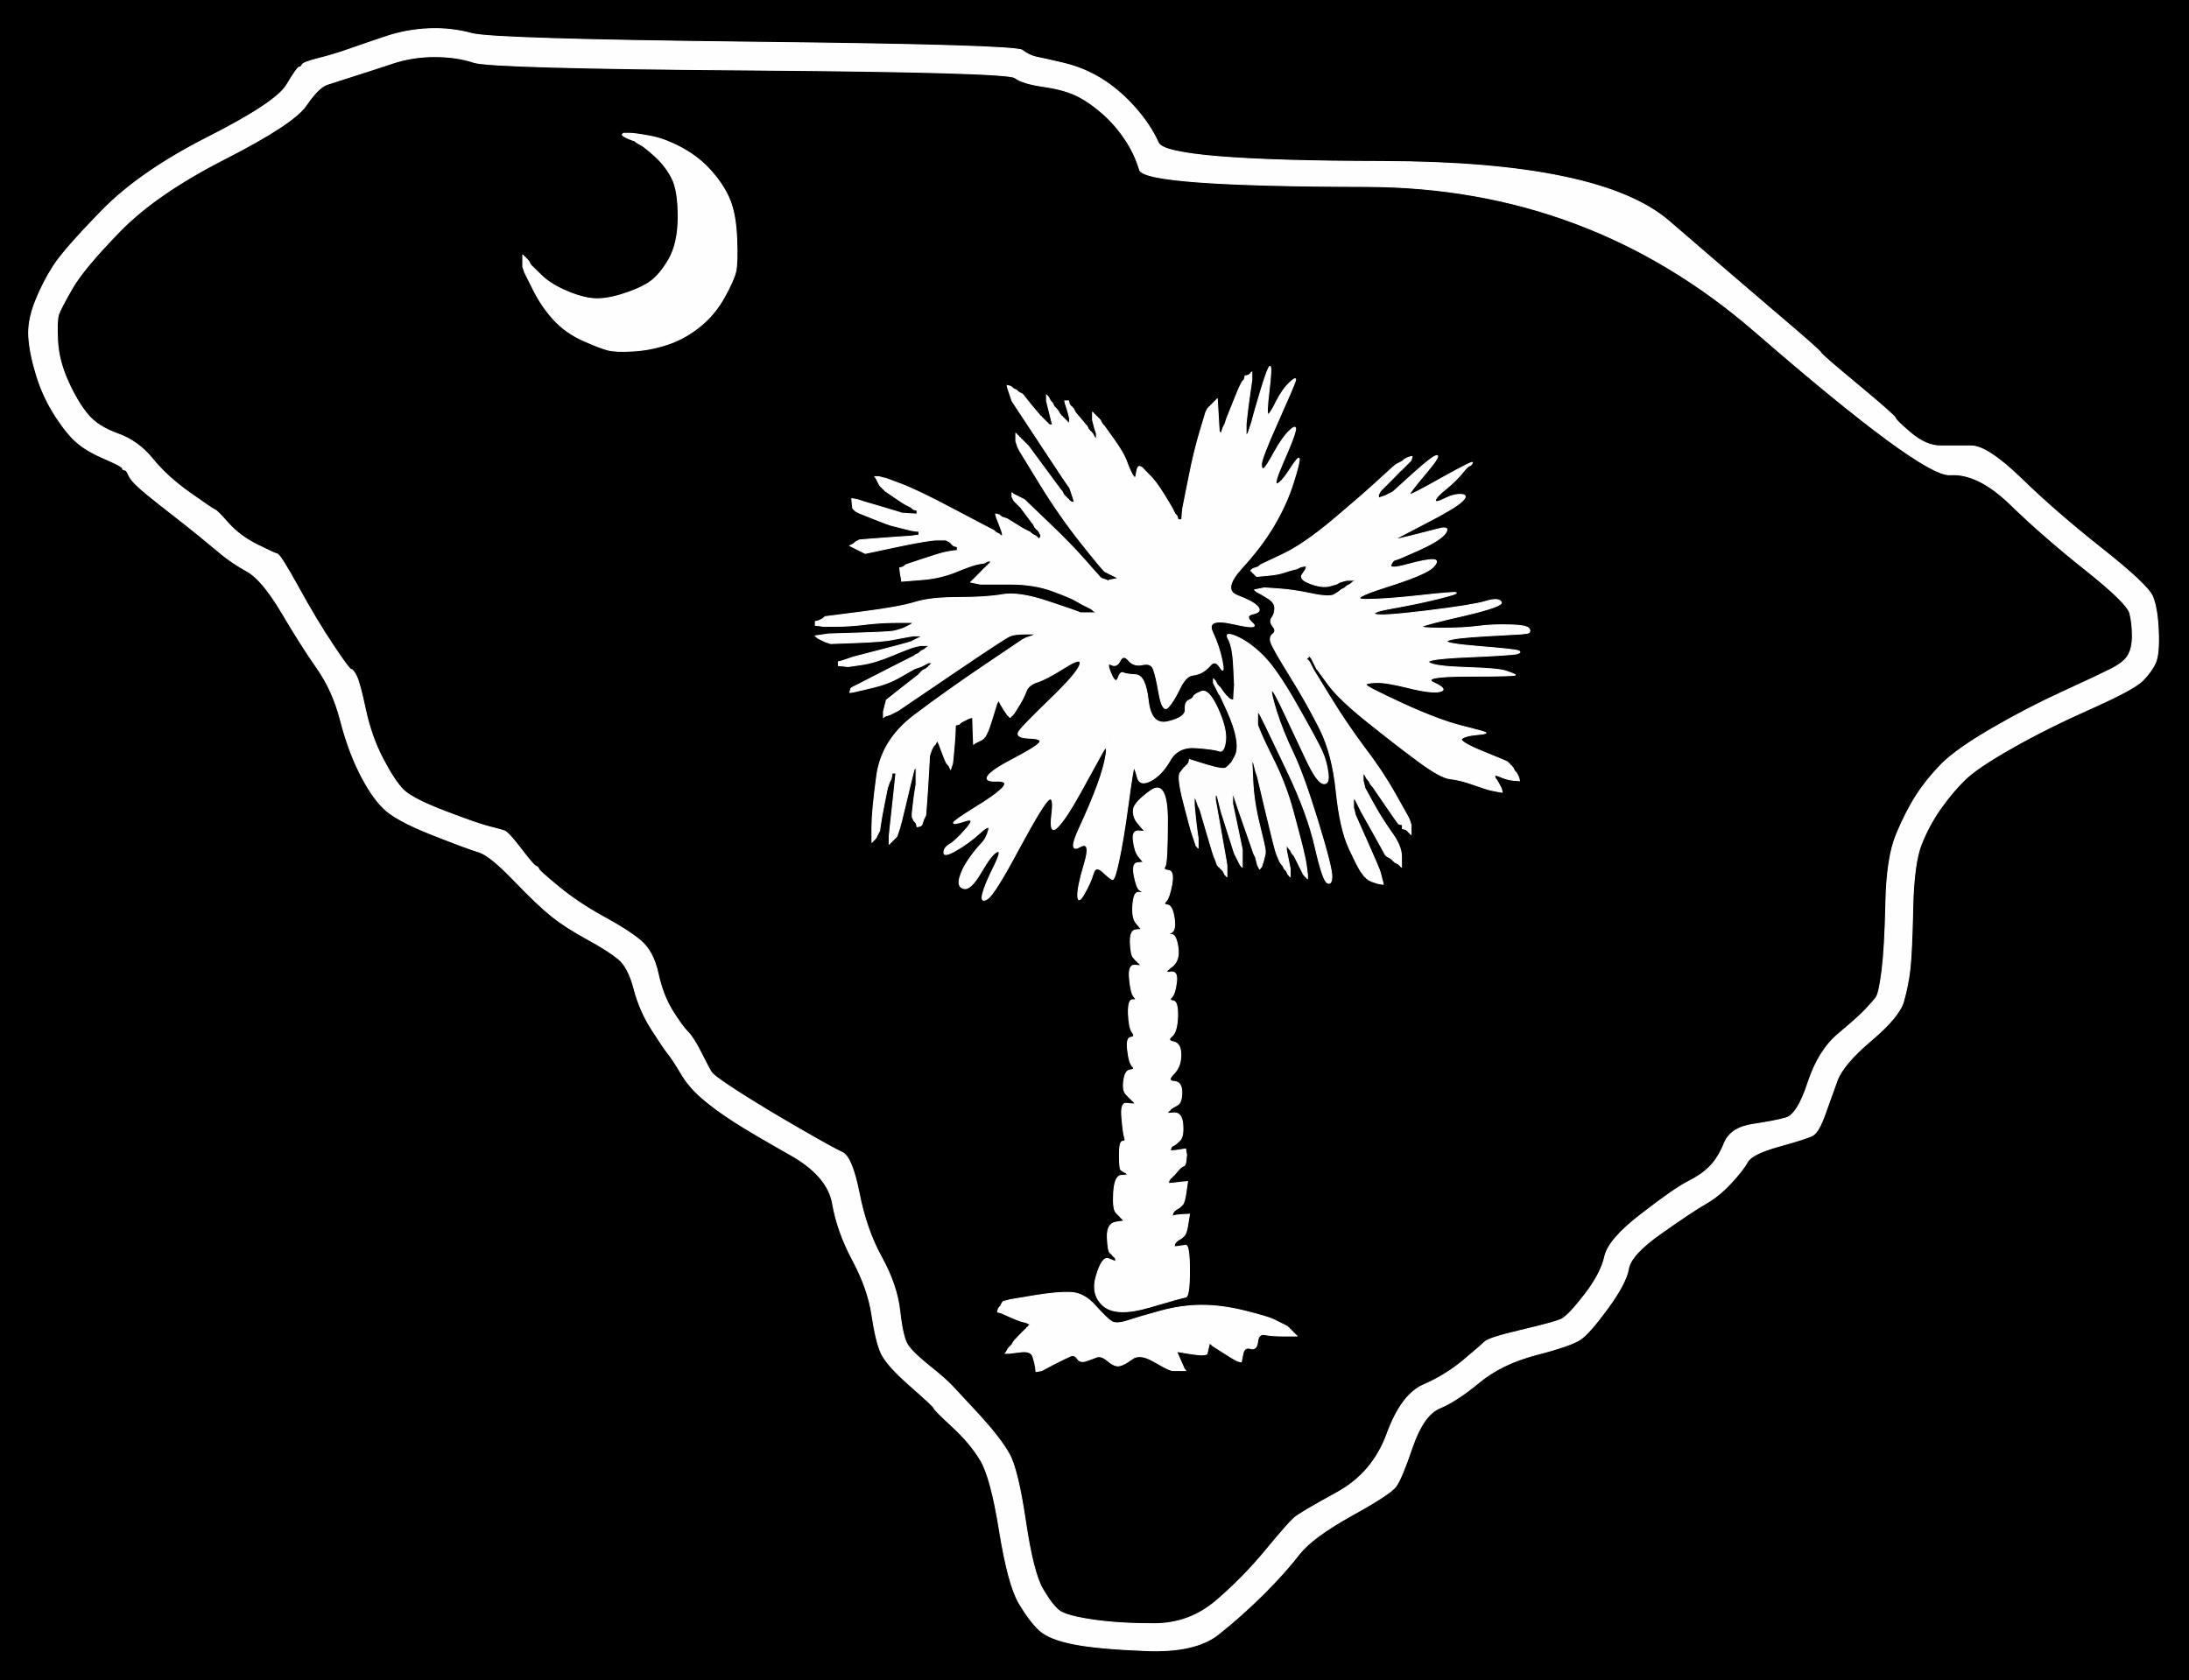
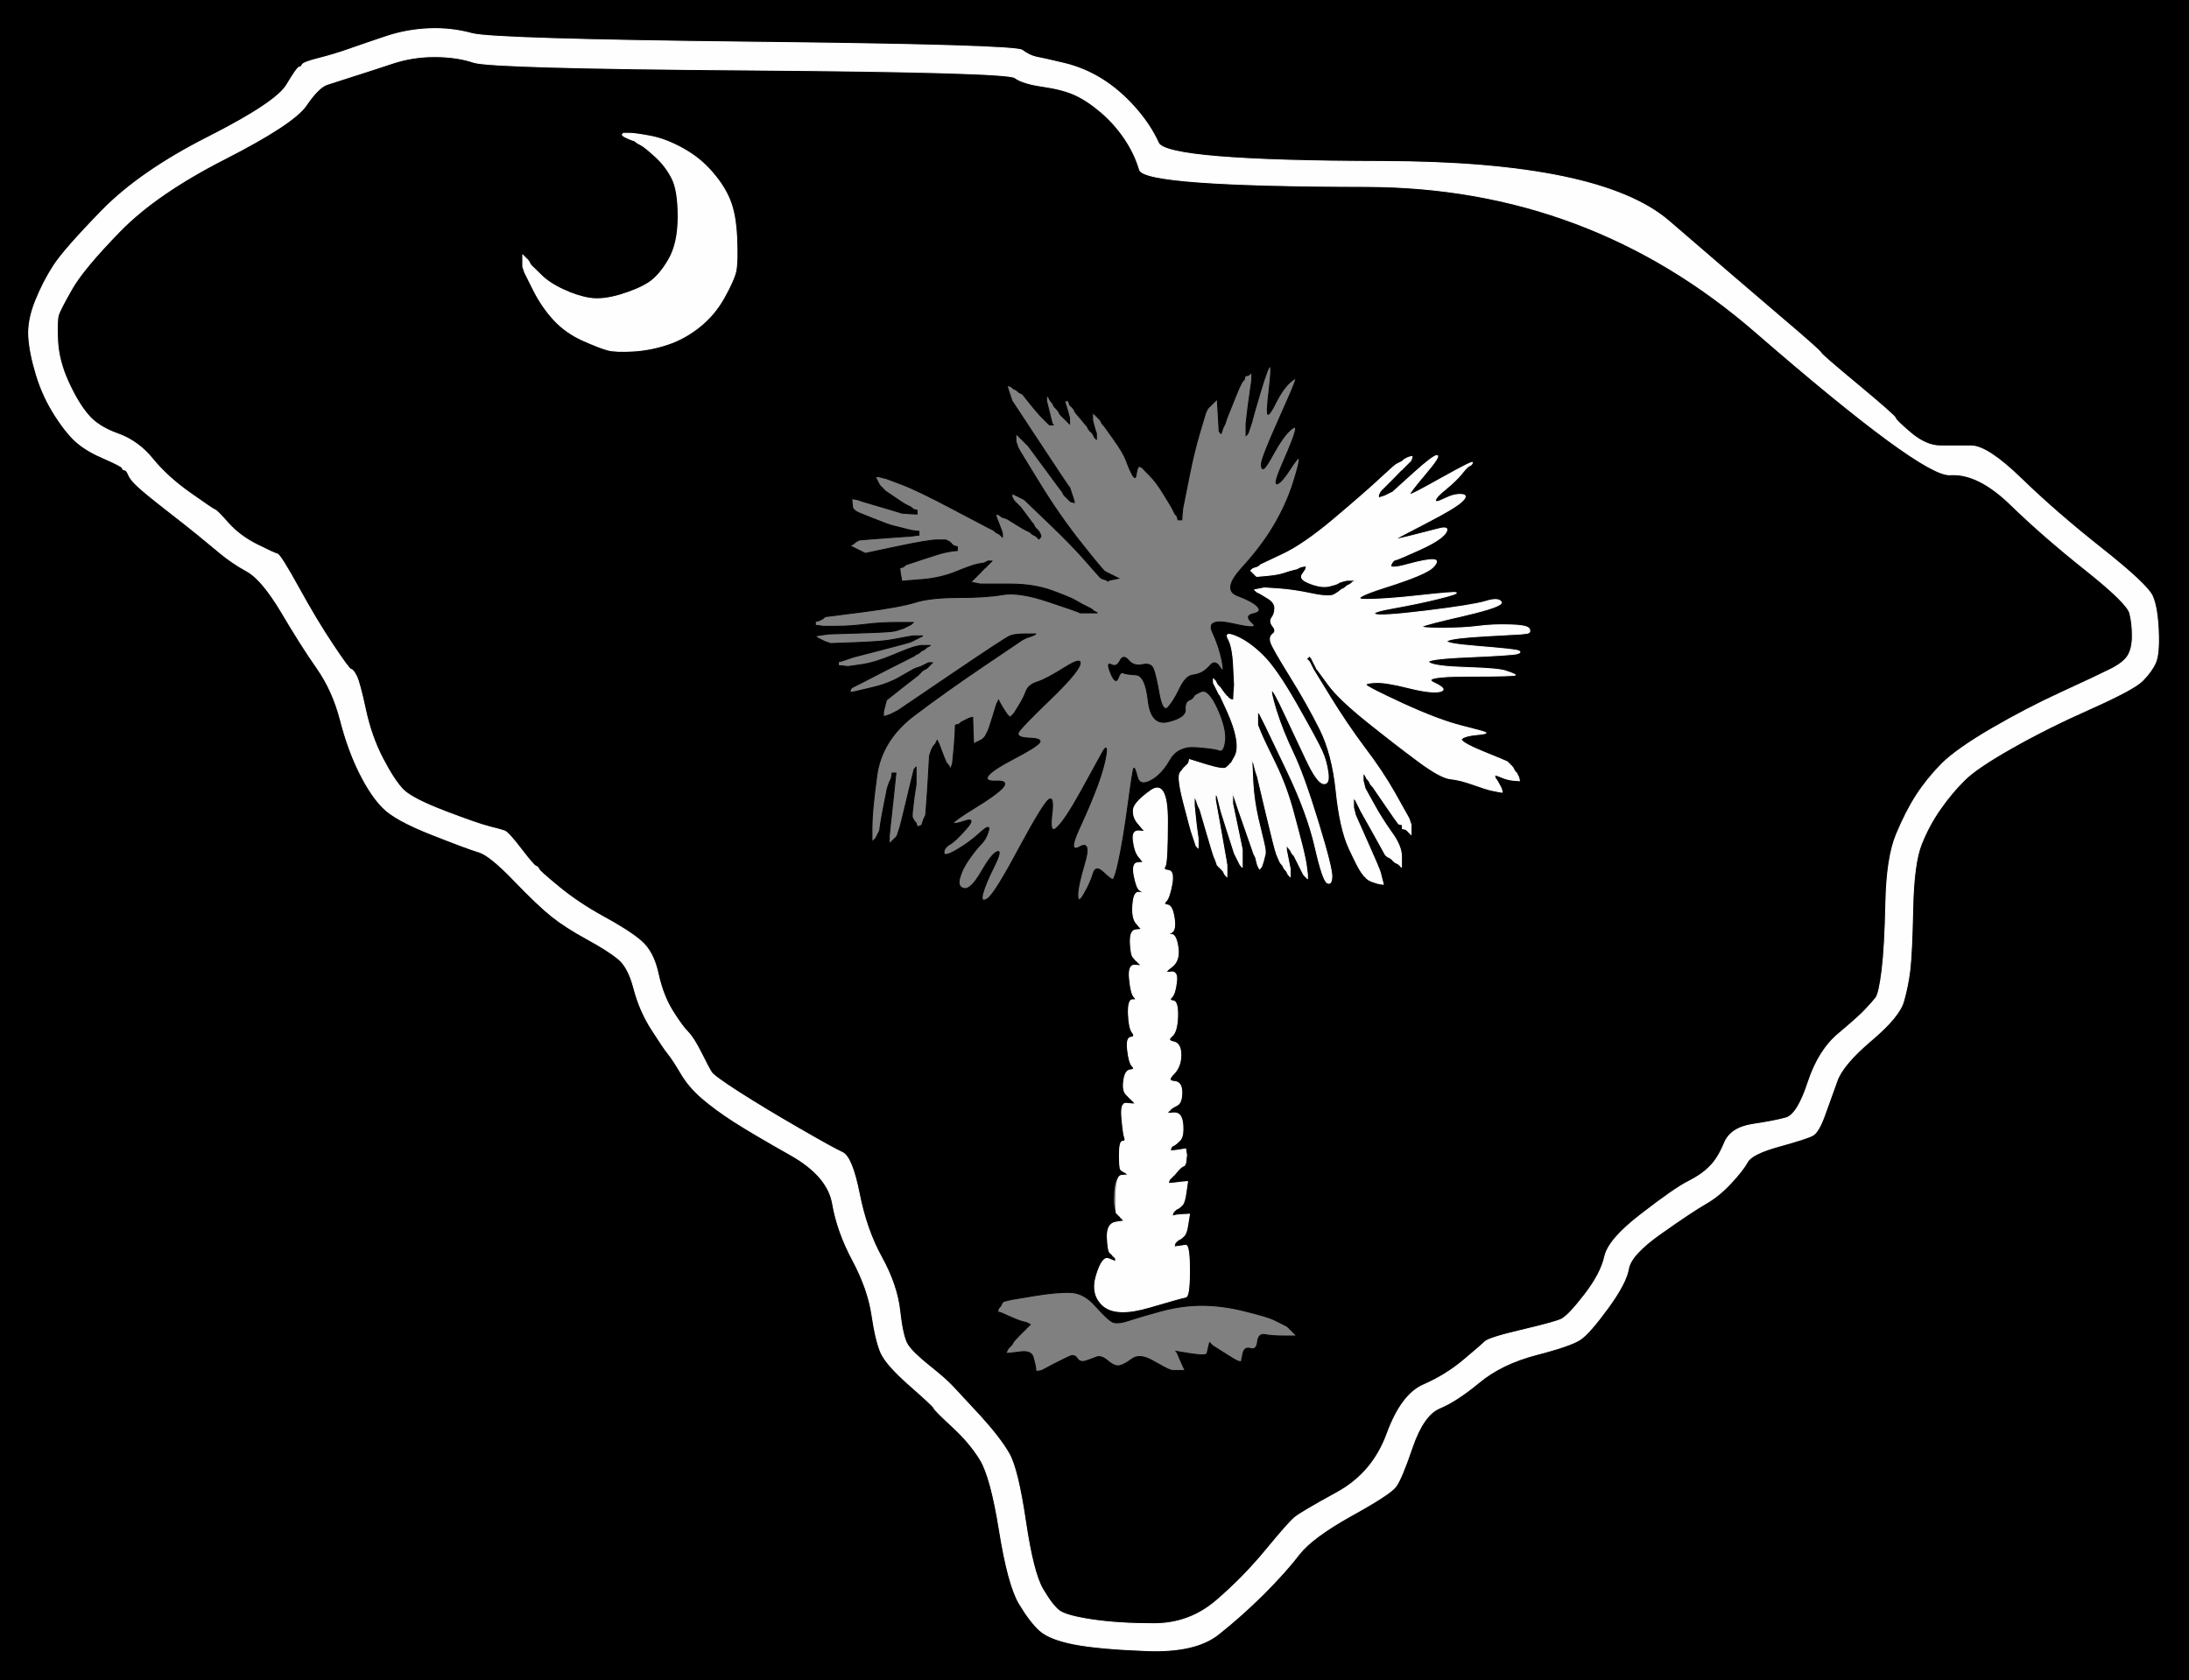
<svg xmlns="http://www.w3.org/2000/svg" width="1141" height="876">
  <rect width="100%" height="100%" fill="#808080" stroke="none" />
  <path style="opacity:1;fill:#000000;fill-rule:evenodd;stroke:#000000;stroke-width:0.5px;stroke-linecap:butt;stroke-linejoin:miter;stroke-opacity:1;" d="M 0.0 438.0 L 0.0 0.0 L 570.5 0.0 L 1141.0 0.0 L 1141.0 438.0 L 1141.0 876.0 L 570.5 876.0 L 0.0 876.0 L 0.0 438.0 z  M 223.5 15.0 Q 235.0 14.5 246.0 17.5 Q 257.0 20.5 393.0 22.0 Q 529.0 23.5 532.8 26.2 Q 536.5 29.0 540.2 29.8 Q 544.0 30.5 554.5 33.0 Q 565.0 35.5 574.2 41.2 Q 583.5 47.0 591.5 56.0 Q 599.5 65.0 603.8 74.5 Q 608.0 84.0 721.0 84.2 Q 834.0 84.5 869.8 115.2 Q 905.5 146.0 927.2 164.5 Q 949.0 183.0 949.2 184.0 Q 949.5 185.0 968.8 201.0 Q 988.0 217.0 988.0 218.0 Q 988.0 219.0 996.0 225.8 Q 1004.0 232.5 1011.5 232.5 Q 1019.0 232.5 1027.5 232.5 Q 1036.0 232.5 1053.8 249.8 Q 1071.5 267.0 1095.5 286.0 Q 1119.5 305.0 1122.0 311.0 Q 1124.5 317.0 1125.0 329.0 Q 1125.5 341.0 1123.5 345.5 Q 1121.5 350.0 1116.8 354.8 Q 1112.0 359.5 1089.5 369.5 Q 1067.0 379.5 1048.5 390.0 Q 1030.0 400.5 1023.8 406.8 Q 1017.5 413.0 1011.5 421.5 Q 1005.5 430.0 1001.5 440.0 Q 997.5 450.0 997.0 473.5 Q 996.5 497.0 995.5 505.5 Q 994.5 514.0 992.2 522.0 Q 990.0 530.0 975.2 542.5 Q 960.5 555.0 957.5 563.5 Q 954.5 572.0 951.2 581.0 Q 948.0 590.0 945.0 591.8 Q 942.0 593.5 927.5 597.5 Q 913.0 601.5 910.8 605.8 Q 908.5 610.0 902.2 616.8 Q 896.0 623.5 889.0 627.5 Q 882.0 631.5 866.0 642.8 Q 850.0 654.0 848.8 661.5 Q 847.5 669.0 838.0 682.0 Q 828.5 695.0 823.8 698.2 Q 819.0 701.5 800.8 706.2 Q 782.5 711.0 770.8 720.8 Q 759.0 730.5 750.5 734.0 Q 742.0 737.5 736.2 754.2 Q 730.5 771.0 727.5 775.0 Q 724.5 779.0 704.2 790.2 Q 684.0 801.5 677.2 810.2 Q 670.5 819.0 658.8 830.8 Q 647.0 842.5 635.0 852.0 Q 623.0 861.5 597.5 860.5 Q 572.0 859.5 559.5 857.0 Q 547.0 854.5 542.0 850.0 Q 537.0 845.5 531.2 835.8 Q 525.5 826.0 521.0 798.0 Q 516.5 770.0 511.0 761.0 Q 505.5 752.0 496.2 743.5 Q 487.0 735.0 486.8 734.0 Q 486.5 733.0 474.2 722.2 Q 462.0 711.5 459.2 705.2 Q 456.5 699.0 454.5 685.5 Q 452.5 672.0 444.5 657.0 Q 436.5 642.0 434.0 627.5 Q 431.5 613.0 412.0 602.0 Q 392.5 591.0 382.8 584.8 Q 373.0 578.5 366.0 572.5 Q 359.0 566.5 354.8 559.2 Q 350.5 552.0 348.2 549.2 Q 346.0 546.5 339.8 536.8 Q 333.5 527.0 330.5 515.5 Q 327.5 504.0 322.2 499.8 Q 317.0 495.5 306.0 489.5 Q 295.0 483.5 287.8 477.8 Q 280.5 472.0 268.0 459.0 Q 255.5 446.0 249.8 444.2 Q 244.0 442.5 225.0 435.0 Q 206.0 427.5 199.8 421.2 Q 193.5 415.0 187.5 403.0 Q 181.5 391.0 177.5 375.5 Q 173.5 360.0 165.2 348.2 Q 157.0 336.5 146.8 319.2 Q 136.5 302.0 128.8 297.8 Q 121.0 293.5 115.0 288.5 Q 109.0 283.5 103.5 279.0 Q 98.0 274.5 86.8 265.8 Q 75.5 257.0 71.8 253.5 Q 68.0 250.0 67.0 247.5 Q 66.0 245.0 65.0 245.0 Q 64.0 245.0 63.8 244.0 Q 63.5 243.0 54.8 239.2 Q 46.0 235.5 40.8 231.2 Q 35.5 227.0 29.0 217.0 Q 22.5 207.0 19.0 195.5 Q 15.5 184.0 15.0 175.5 Q 14.5 167.0 18.5 157.0 Q 22.5 147.0 28.0 138.5 Q 33.5 130.0 53.2 109.8 Q 73.0 89.5 108.5 71.5 Q 144.0 53.5 149.5 44.2 Q 155.0 35.0 156.0 35.0 Q 157.0 35.0 157.5 33.8 Q 158.0 32.5 166.0 30.5 Q 174.0 28.5 182.5 25.5 Q 191.0 22.5 201.5 19.0 Q 212.0 15.5 223.5 15.0 z  " />
  <path style="opacity:1;fill:#000000;fill-rule:evenodd;stroke:#000000;stroke-width:0.5px;stroke-linecap:butt;stroke-linejoin:miter;stroke-opacity:1;" d="M 226.5 29.5 Q 238.0 29.5 247.0 32.5 Q 256.0 35.5 390.5 36.5 Q 525.0 37.5 529.0 40.5 Q 533.0 43.5 543.5 45.0 Q 554.0 46.5 560.5 49.5 Q 567.0 52.5 574.0 58.5 Q 581.0 64.5 586.2 72.2 Q 591.5 80.0 594.0 88.5 Q 596.5 97.0 712.2 97.2 Q 828.0 97.5 915.0 173.0 Q 1002.0 248.5 1016.5 247.5 Q 1031.0 246.5 1048.0 263.0 Q 1065.0 279.5 1087.0 297.0 Q 1109.0 314.5 1110.2 319.8 Q 1111.5 325.0 1111.5 331.5 Q 1111.5 338.0 1109.2 341.8 Q 1107.0 345.5 1100.0 349.0 Q 1093.0 352.5 1074.5 361.0 Q 1056.0 369.5 1038.0 380.0 Q 1020.0 390.5 1012.2 398.2 Q 1004.5 406.0 999.0 414.5 Q 993.5 423.0 988.5 435.0 Q 983.5 447.0 983.0 470.5 Q 982.5 494.0 981.0 506.0 Q 979.5 518.0 977.8 520.2 Q 976.0 522.5 972.5 526.2 Q 969.0 530.0 958.5 538.8 Q 948.0 547.5 942.5 564.2 Q 937.0 581.0 931.0 582.8 Q 925.0 584.5 913.5 586.2 Q 902.0 588.0 898.8 596.0 Q 895.5 604.0 891.2 608.2 Q 887.0 612.5 880.0 616.0 Q 873.0 619.5 855.8 632.8 Q 838.5 646.0 836.5 655.0 Q 834.5 664.0 826.0 675.0 Q 817.5 686.0 813.8 687.8 Q 810.0 689.5 793.0 693.5 Q 776.0 697.5 774.0 699.5 Q 772.0 701.5 762.8 709.2 Q 753.5 717.0 742.0 722.0 Q 730.5 727.0 723.0 747.5 Q 715.5 768.0 696.8 778.2 Q 678.0 788.5 674.8 791.2 Q 671.5 794.0 659.8 808.2 Q 648.0 822.5 634.0 834.5 Q 620.0 846.5 601.5 846.5 Q 583.0 846.5 569.5 844.5 Q 556.0 842.5 552.2 839.8 Q 548.5 837.0 543.5 828.5 Q 538.5 820.0 534.5 793.0 Q 530.5 766.0 526.0 758.0 Q 521.5 750.0 510.8 738.2 Q 500.0 726.5 496.5 722.8 Q 493.0 719.0 484.2 712.0 Q 475.5 705.0 473.0 701.0 Q 470.5 697.0 469.0 683.5 Q 467.5 670.0 459.5 655.5 Q 451.5 641.0 447.8 622.0 Q 444.0 603.0 439.0 600.8 Q 434.0 598.5 416.2 588.2 Q 398.5 578.0 385.2 569.5 Q 372.0 561.0 370.8 559.0 Q 369.5 557.0 365.5 549.0 Q 361.5 541.0 358.5 538.0 Q 355.5 535.0 350.5 527.0 Q 345.5 519.0 343.0 507.5 Q 340.5 496.0 334.0 490.5 Q 327.5 485.0 314.2 477.8 Q 301.0 470.5 291.0 462.2 Q 281.0 454.0 280.8 453.0 Q 280.5 452.0 279.2 451.5 Q 278.0 451.0 271.5 442.5 Q 265.0 434.0 263.0 433.2 Q 261.0 432.5 255.0 431.0 Q 249.0 429.5 232.0 423.0 Q 215.0 416.5 210.2 411.8 Q 205.5 407.0 199.5 395.5 Q 193.5 384.0 190.5 370.0 Q 187.5 356.0 185.8 352.5 Q 184.0 349.0 183.0 349.0 Q 182.0 349.0 173.5 336.2 Q 165.0 323.5 155.5 306.2 Q 146.0 289.0 144.5 288.8 Q 143.0 288.5 134.0 284.0 Q 125.0 279.5 119.0 272.8 Q 113.0 266.0 112.0 265.8 Q 111.0 265.5 99.0 257.0 Q 87.0 248.5 79.5 239.2 Q 72.0 230.0 61.5 226.2 Q 51.0 222.5 45.8 216.2 Q 40.5 210.0 35.5 199.0 Q 30.5 188.0 30.0 177.5 Q 29.5 167.0 30.5 164.0 Q 31.5 161.0 37.5 150.5 Q 43.5 140.0 62.5 120.5 Q 81.5 101.0 117.2 82.8 Q 153.0 64.5 159.5 55.0 Q 166.0 45.5 170.5 44.0 Q 175.0 42.5 184.5 39.5 Q 194.0 36.5 204.5 33.0 Q 215.0 29.5 226.5 29.5 z  M 324.5 70.0 L 325.0 69.5 L 328.0 69.5 Q 331.0 69.5 339.0 71.0 Q 347.0 72.5 356.0 77.5 Q 365.0 82.5 371.2 89.8 Q 377.5 97.0 380.5 104.5 Q 383.5 112.0 384.0 124.5 Q 384.5 137.0 383.5 141.5 Q 382.5 146.0 377.5 155.0 Q 372.5 164.0 364.8 170.2 Q 357.0 176.5 348.0 179.5 Q 339.0 182.5 330.0 183.0 Q 321.0 183.5 317.0 182.5 Q 313.0 181.5 304.0 177.5 Q 295.0 173.5 288.8 166.8 Q 282.5 160.0 278.0 151.0 L 273.5 142.0 L 273.0 140.5 L 272.5 139.0 L 272.5 136.0 L 272.5 133.0 L 272.8 133.2 L 273.0 133.5 L 273.2 133.8 L 273.5 134.0 L 273.8 134.2 L 274.0 134.5 L 274.2 134.8 L 274.5 135.0 L 274.8 135.2 L 275.0 135.5 L 275.2 135.8 L 275.5 136.0 L 276.0 137.0 L 276.5 138.0 L 276.8 138.2 L 277.0 138.5 L 277.2 138.8 L 277.5 139.0 L 281.8 143.2 Q 286.0 147.5 293.5 151.0 Q 301.0 154.5 307.5 155.5 Q 314.0 156.5 323.2 153.8 Q 332.5 151.0 338.0 147.5 Q 343.5 144.0 348.5 135.5 Q 353.5 127.0 353.5 113.0 Q 353.5 99.0 350.2 92.8 Q 347.0 86.5 341.5 81.5 Q 336.0 76.5 334.0 75.5 Q 332.0 74.5 331.8 74.2 L 331.5 74.0 L 331.2 73.8 L 331.0 73.5 L 329.5 73.0 Q 328.0 72.5 326.0 71.5 Q 324.0 70.5 324.5 70.0 z  M 531.0 368.0 L 528.5 372.0 L 528.2 372.2 L 528.0 372.5 L 527.8 372.8 L 527.5 373.0 L 527.2 373.2 L 527.0 373.5 L 526.8 373.8 L 526.5 374.0 L 526.2 373.8 L 526.0 373.5 L 525.8 373.2 L 525.5 373.0 L 525.2 372.8 Q 525.0 372.5 523.2 369.8 L 521.5 367.0 L 521.0 366.0 L 520.5 365.0 L 520.0 366.0 L 519.5 367.0 L 517.5 373.5 Q 515.5 380.0 515.0 381.0 L 514.5 382.0 L 514.0 383.0 L 513.5 384.0 L 513.2 384.2 L 513.0 384.5 L 512.8 384.8 L 512.5 385.0 L 512.2 385.2 L 512.0 385.5 L 511.0 386.0 L 510.0 386.5 L 509.0 387.0 L 508.0 387.5 L 507.8 387.8 L 507.5 388.0 L 507.2 381.0 L 507.0 374.0 L 506.0 374.2 L 505.0 374.5 L 504.0 375.0 L 503.0 375.5 L 502.0 376.0 L 501.0 376.5 L 500.8 376.8 L 500.5 377.0 L 500.2 377.2 L 500.0 377.5 L 499.0 377.8 L 498.0 378.0 L 497.8 383.0 Q 497.5 388.0 497.0 393.0 L 496.5 398.0 L 496.0 399.5 L 495.5 401.0 L 495.0 400.0 L 494.5 399.0 L 494.2 398.8 L 494.0 398.5 L 493.8 398.2 L 493.5 398.0 L 493.0 397.0 Q 492.5 396.0 491.0 392.0 L 489.5 388.0 L 489.0 387.0 L 488.5 386.0 L 488.0 387.0 L 487.5 388.0 L 487.2 388.2 L 487.0 388.5 L 486.8 388.8 L 486.5 389.0 L 486.0 390.0 L 485.5 391.0 L 485.0 392.5 L 484.5 394.0 L 484.0 403.0 Q 483.5 412.0 483.0 418.5 L 482.5 425.0 L 482.0 426.0 L 481.5 427.0 L 481.0 428.5 L 480.5 430.0 L 480.2 430.2 L 480.0 430.5 L 479.0 430.8 L 478.0 431.0 L 477.8 430.0 L 477.5 429.0 L 477.2 428.8 L 477.0 428.5 L 476.8 428.2 L 476.5 428.0 L 476.0 427.0 L 475.5 426.0 L 475.5 425.0 L 475.5 424.0 L 476.0 419.5 Q 476.5 415.0 477.0 412.0 L 477.5 409.0 L 477.5 404.5 L 477.5 400.0 L 477.2 400.2 L 477.0 400.5 L 476.8 400.8 L 476.5 401.0 L 476.0 403.0 L 475.5 405.0 L 475.0 407.0 L 474.5 409.0 L 472.0 419.5 Q 469.5 430.0 469.0 431.5 L 468.5 433.0 L 468.0 434.5 L 467.5 436.0 L 467.2 436.2 L 467.0 436.5 L 466.8 436.8 L 466.5 437.0 L 466.2 437.2 L 466.0 437.5 L 465.8 437.8 L 465.5 438.0 L 465.2 438.2 L 465.0 438.5 L 464.8 438.8 L 464.5 439.0 L 464.2 439.2 L 464.0 439.5 L 463.8 439.8 L 463.5 440.0 L 463.5 438.0 L 463.5 436.0 L 464.0 431.0 Q 464.5 426.0 465.8 414.5 L 467.0 403.0 L 466.0 403.0 L 465.0 403.0 L 464.8 404.5 L 464.5 406.0 L 464.0 407.0 L 463.5 408.0 L 463.0 409.5 L 462.5 411.0 L 461.0 418.5 Q 459.5 426.0 459.0 429.5 L 458.5 433.0 L 458.0 434.0 L 457.5 435.0 L 457.0 436.0 L 456.5 437.0 L 456.2 437.2 L 456.0 437.5 L 455.8 437.8 L 455.5 438.0 L 455.2 438.2 L 455.0 438.5 L 454.8 438.8 L 454.5 439.0 L 454.5 431.0 Q 454.5 423.0 457.0 404.5 Q 459.5 386.0 476.2 373.2 Q 493.0 360.5 513.0 347.0 L 533.0 333.5 L 534.0 333.0 L 535.0 332.5 L 536.5 332.0 L 538.0 331.5 L 539.0 331.0 L 540.0 330.5 L 534.5 330.5 Q 529.0 330.5 526.5 331.5 Q 524.0 332.5 496.0 351.5 L 468.0 370.5 L 467.0 371.0 L 466.0 371.5 L 465.0 372.0 L 464.0 372.5 L 462.5 373.0 L 461.0 373.5 L 460.8 373.8 L 460.5 374.0 L 460.5 372.5 L 460.5 371.0 L 461.0 369.0 L 461.5 367.0 L 461.8 366.0 L 462.0 365.0 L 470.2 358.5 Q 478.5 352.0 478.8 351.8 L 479.0 351.5 L 479.2 351.2 L 479.5 351.0 L 479.8 350.8 L 480.0 350.5 L 480.2 350.2 L 480.5 350.0 L 480.8 349.8 L 481.0 349.5 L 482.0 349.0 L 483.0 348.5 L 483.2 348.2 L 483.5 348.0 L 483.8 347.8 L 484.0 347.5 L 484.2 347.2 L 484.5 347.0 L 484.8 346.8 L 485.0 346.5 L 485.2 346.2 L 485.5 346.0 L 485.8 345.8 L 486.0 345.5 L 485.0 345.5 L 484.0 345.5 L 483.0 346.0 L 482.0 346.5 L 481.0 347.0 L 480.0 347.5 L 478.5 348.0 L 477.0 348.5 L 476.0 349.0 Q 475.0 349.5 469.0 353.0 Q 463.0 356.5 454.5 358.5 L 446.0 360.5 L 444.5 360.8 L 443.0 361.0 L 443.2 360.0 L 443.5 359.0 L 443.8 358.8 L 444.0 358.5 L 445.0 358.0 L 446.0 357.5 L 447.0 357.0 L 448.0 356.5 L 462.2 349.2 Q 476.5 342.0 476.8 341.8 L 477.0 341.5 L 478.0 341.0 L 479.0 340.5 L 479.2 340.2 L 479.5 340.0 L 479.8 339.8 L 480.0 339.5 L 481.0 339.0 L 482.0 338.5 L 482.2 338.2 L 482.5 338.0 L 482.8 337.8 L 483.0 337.5 L 484.0 337.0 L 485.0 336.5 L 482.5 336.5 L 480.0 336.5 L 477.5 337.0 Q 475.0 337.5 465.5 341.5 Q 456.0 345.5 449.0 346.5 L 442.0 347.5 L 439.5 347.2 L 437.0 347.0 L 437.0 346.0 L 437.0 345.0 L 438.0 344.8 L 439.0 344.5 L 440.5 344.0 L 442.0 343.5 L 443.5 343.0 L 445.0 342.5 L 458.5 339.0 Q 472.0 335.5 473.5 335.0 L 475.0 334.5 L 476.0 334.0 L 477.0 333.5 L 478.0 333.0 L 479.0 332.5 L 480.0 332.0 L 481.0 331.5 L 478.5 331.5 L 476.0 331.5 L 473.0 332.0 Q 470.0 332.5 465.0 333.5 Q 460.0 334.5 446.5 335.0 L 433.0 335.5 L 431.5 335.0 L 430.0 334.5 L 429.0 334.0 L 428.0 333.5 L 427.0 333.0 L 426.0 332.5 L 425.8 332.2 L 425.5 332.0 L 425.2 331.8 L 425.0 331.5 L 428.5 331.0 L 432.0 330.5 L 448.0 330.0 Q 464.0 329.5 466.0 329.0 L 468.0 328.5 L 469.5 328.0 L 471.0 327.5 L 472.0 327.0 L 473.0 326.5 L 474.0 326.0 L 475.0 325.5 L 475.2 325.2 L 475.5 325.0 L 475.8 324.8 L 476.0 324.5 L 467.5 324.5 Q 459.0 324.5 451.0 325.5 Q 443.0 326.5 436.0 326.5 L 429.0 326.5 L 427.0 326.2 L 425.0 326.0 L 425.0 325.0 L 425.0 324.0 L 426.0 323.8 L 427.0 323.5 L 428.0 323.0 L 429.0 322.5 L 429.2 322.2 L 429.5 322.0 L 429.8 321.8 L 430.0 321.5 L 449.5 319.0 Q 469.0 316.5 477.0 314.0 Q 485.0 311.5 499.5 311.5 Q 514.0 311.5 522.5 310.0 Q 531.0 308.5 546.0 313.5 Q 561.0 318.5 562.0 319.0 L 563.0 319.5 L 567.5 319.5 L 572.0 319.5 L 571.0 319.0 L 570.0 318.5 L 569.8 318.2 L 569.5 318.0 L 569.2 317.8 L 569.0 317.5 L 568.0 317.0 L 567.0 316.5 L 566.0 316.0 L 565.0 315.5 L 564.0 315.0 Q 563.0 314.5 560.5 313.0 Q 558.0 311.5 548.5 308.0 Q 539.0 304.5 526.5 304.5 L 514.0 304.5 L 512.5 304.5 L 511.0 304.5 L 508.5 304.0 L 506.0 303.5 L 506.2 303.2 L 506.5 303.0 L 506.8 302.8 L 507.0 302.5 L 507.2 302.2 L 507.5 302.0 L 507.8 301.8 L 508.0 301.5 L 508.2 301.2 L 508.5 301.0 L 508.8 300.8 L 509.0 300.5 L 511.0 298.5 Q 513.0 296.5 513.2 296.2 L 513.5 296.0 L 513.8 295.8 L 514.0 295.5 L 514.2 295.2 L 514.5 295.0 L 514.8 294.8 L 515.0 294.5 L 515.2 294.2 L 515.5 294.0 L 515.8 293.8 L 516.0 293.5 L 516.2 293.2 L 516.5 293.0 L 516.8 292.8 L 517.0 292.5 L 516.0 292.5 L 515.0 292.5 L 514.0 293.0 L 513.0 293.5 L 510.0 294.0 Q 507.0 294.5 498.5 298.0 Q 490.0 301.5 480.0 302.2 L 470.0 303.0 L 469.8 301.5 L 469.5 300.0 L 469.2 298.0 L 469.0 296.0 L 470.0 295.8 L 471.0 295.5 L 471.2 295.2 L 471.5 295.0 L 471.8 294.8 L 472.0 294.5 L 481.0 291.5 Q 490.0 288.5 492.5 288.0 L 495.0 287.5 L 497.0 287.2 L 499.0 287.0 L 499.0 286.0 L 499.0 285.0 L 498.0 284.8 L 497.0 284.5 L 496.8 284.2 L 496.5 284.0 L 496.2 283.8 L 496.0 283.5 L 495.8 283.2 L 495.5 283.0 L 495.2 282.8 L 495.0 282.5 L 494.0 282.0 L 493.0 281.5 L 488.5 281.5 Q 484.0 281.5 467.5 285.0 L 451.0 288.5 L 450.0 288.0 L 449.0 287.5 L 448.0 287.0 L 447.0 286.5 L 446.0 286.0 L 445.0 285.5 L 444.0 285.0 L 443.0 284.5 L 444.0 284.0 L 445.0 283.5 L 445.2 283.2 L 445.5 283.0 L 445.8 282.8 L 446.0 282.5 L 447.0 282.0 L 448.0 281.5 L 454.0 281.0 Q 460.0 280.5 467.5 280.0 L 475.0 279.5 L 477.0 279.2 L 479.0 279.0 L 479.0 278.0 L 479.0 277.0 L 477.0 276.8 L 475.0 276.5 L 473.0 276.0 L 471.0 275.5 L 469.0 275.0 Q 467.0 274.5 465.0 274.0 Q 463.0 273.5 455.5 270.5 L 448.0 267.5 L 447.0 267.0 L 446.0 266.5 L 445.8 266.2 L 445.5 266.0 L 445.2 265.8 L 445.0 265.5 L 444.8 265.2 L 444.5 265.0 L 444.2 262.5 L 444.0 260.0 L 445.5 260.2 L 447.0 260.5 L 448.5 261.0 L 450.0 261.5 L 458.5 264.0 Q 467.0 266.5 468.5 267.0 L 470.0 267.5 L 474.0 267.8 L 478.0 268.0 L 478.0 267.0 L 478.0 266.0 L 477.0 265.8 L 476.0 265.5 L 475.8 265.2 L 475.5 265.0 L 475.2 264.8 L 475.0 264.5 L 474.0 264.0 L 473.0 263.5 L 472.0 263.0 Q 471.0 262.5 466.2 259.2 L 461.5 256.0 L 461.2 255.8 L 461.0 255.5 L 460.8 255.2 L 460.5 255.0 L 460.2 254.8 L 460.0 254.5 L 459.8 254.2 L 459.5 254.0 L 459.2 253.8 L 459.0 253.5 L 458.8 253.2 L 458.5 253.0 L 458.0 252.0 L 457.5 251.0 L 457.0 250.0 L 456.5 249.0 L 456.2 248.8 L 456.0 248.5 L 457.0 248.5 L 458.0 248.5 L 460.0 249.0 L 462.0 249.5 L 470.0 252.5 Q 478.0 255.5 496.0 265.0 Q 514.0 274.5 515.0 275.0 L 516.0 275.5 L 517.0 276.0 L 518.0 276.5 L 518.2 276.8 L 518.5 277.0 L 518.8 277.2 L 519.0 277.5 L 520.0 278.0 L 521.0 278.5 L 521.2 278.8 L 521.5 279.0 L 521.8 279.2 L 522.0 279.5 L 522.2 279.8 L 522.5 280.0 L 522.5 279.0 L 522.5 278.0 L 522.0 276.5 Q 521.5 275.0 520.5 272.5 L 519.5 270.0 L 519.2 269.0 L 519.0 268.0 L 520.0 268.2 L 521.0 268.5 L 521.2 268.8 L 521.5 269.0 L 521.8 269.2 L 522.0 269.5 L 523.5 270.0 L 525.0 270.5 L 529.0 273.0 Q 533.0 275.5 534.0 276.0 L 535.0 276.5 L 536.0 277.0 L 537.0 277.5 L 537.2 277.8 L 537.5 278.0 L 537.8 278.2 L 538.0 278.5 L 539.0 279.0 L 540.0 279.5 L 540.2 279.8 L 540.5 280.0 L 540.8 280.2 L 541.0 280.5 L 541.2 280.8 L 541.5 281.0 L 541.8 280.8 L 542.0 280.5 L 542.2 280.2 L 542.5 280.0 L 542.5 279.5 L 542.5 279.0 L 542.0 278.0 L 541.5 277.0 L 541.2 276.8 L 541.0 276.5 L 540.8 276.2 L 540.5 276.0 L 540.2 275.8 L 540.0 275.5 L 539.8 275.2 L 539.5 275.0 L 539.0 274.0 L 538.5 273.0 L 538.2 272.8 Q 538.0 272.5 535.0 268.5 L 532.0 264.5 L 531.8 264.2 L 531.5 264.0 L 531.2 263.8 L 531.0 263.5 L 530.8 263.2 L 530.5 263.0 L 530.2 262.8 L 530.0 262.5 L 529.8 262.2 L 529.5 262.0 L 529.2 261.8 L 529.0 261.5 L 528.8 261.2 L 528.5 261.0 L 528.0 260.0 L 527.5 259.0 L 527.5 258.0 L 527.5 257.0 L 527.8 257.2 L 528.0 257.5 L 529.0 258.0 L 530.0 258.5 L 531.0 259.0 L 532.0 259.5 L 533.0 260.0 L 534.0 260.5 L 534.2 260.8 L 534.5 261.0 L 534.8 261.2 L 535.0 261.5 L 546.8 272.8 Q 558.5 284.0 565.5 292.0 Q 572.5 300.0 572.8 300.2 L 573.0 300.5 L 573.2 300.8 L 573.5 301.0 L 573.8 301.2 L 574.0 301.5 L 575.5 302.0 L 577.0 302.5 L 577.2 302.8 L 577.5 303.0 L 577.8 302.8 L 578.0 302.5 L 580.5 302.0 L 583.0 301.5 L 582.0 301.0 L 581.0 300.5 L 580.0 300.0 L 579.0 299.5 L 578.0 299.0 L 577.0 298.5 L 576.0 298.0 Q 575.0 297.5 563.5 283.0 Q 552.0 268.5 541.8 251.8 L 531.5 235.0 L 531.0 234.0 L 530.5 233.0 L 530.0 231.5 L 529.5 230.0 L 529.5 228.0 L 529.5 226.0 L 529.8 226.2 L 530.0 226.5 L 530.2 226.8 L 530.5 227.0 L 530.8 227.2 L 531.0 227.5 L 531.2 227.8 L 531.5 228.0 L 531.8 228.2 L 532.0 228.5 L 532.2 228.8 L 532.5 229.0 L 532.8 229.2 L 533.0 229.5 L 533.2 229.8 L 533.5 230.0 L 533.8 230.2 L 534.0 230.5 L 534.2 230.8 L 534.5 231.0 L 534.8 231.2 L 535.0 231.5 L 535.2 231.8 L 535.5 232.0 L 535.8 232.2 L 536.0 232.5 L 544.5 244.0 Q 553.0 255.5 553.2 255.8 L 553.5 256.0 L 554.0 257.0 L 554.5 258.0 L 554.8 258.2 L 555.0 258.5 L 555.2 258.8 L 555.5 259.0 L 555.8 259.2 L 556.0 259.5 L 556.2 259.8 L 556.5 260.0 L 556.8 260.2 L 557.0 260.5 L 557.2 260.8 L 557.5 261.0 L 557.8 261.2 L 558.0 261.5 L 559.0 261.8 L 560.0 262.0 L 559.8 261.0 L 559.5 260.0 L 559.0 258.5 L 558.5 257.0 L 558.0 255.5 L 557.5 254.0 L 557.2 253.8 L 557.0 253.5 L 556.8 253.2 Q 556.5 253.0 542.0 231.0 L 527.5 209.0 L 527.0 207.5 L 526.5 206.0 L 526.0 204.5 L 525.5 203.0 L 525.2 202.0 L 525.0 201.0 L 526.0 201.2 L 527.0 201.5 L 527.2 201.8 L 527.5 202.0 L 527.8 202.2 L 528.0 202.5 L 529.0 203.0 L 530.0 203.5 L 530.2 203.8 L 530.5 204.0 L 530.8 204.2 L 531.0 204.5 L 532.0 205.0 L 533.0 205.5 L 537.2 210.8 Q 541.5 216.0 541.8 216.2 L 542.0 216.5 L 542.2 216.8 L 542.5 217.0 L 542.8 217.2 L 543.0 217.5 L 543.2 217.8 L 543.5 218.0 L 543.8 218.2 L 544.0 218.5 L 544.2 218.8 L 544.5 219.0 L 544.8 219.2 L 545.0 219.5 L 545.2 219.8 L 545.5 220.0 L 545.8 220.2 L 546.0 220.5 L 546.2 220.8 L 546.5 221.0 L 546.8 221.2 L 547.0 221.5 L 548.0 221.5 L 549.0 221.5 L 548.8 221.2 L 548.5 221.0 L 548.0 219.0 L 547.5 217.0 L 547.0 215.0 Q 546.5 213.0 546.0 211.0 L 545.5 209.0 L 545.5 207.5 L 545.5 206.0 L 545.8 206.2 L 546.0 206.5 L 546.2 206.8 L 546.5 207.0 L 547.0 208.0 L 547.5 209.0 L 547.8 209.2 L 548.0 209.5 L 548.2 209.8 L 548.5 210.0 L 549.0 211.0 L 549.5 212.0 L 550.5 213.0 Q 551.5 214.0 552.0 215.0 L 552.5 216.0 L 552.8 216.2 L 553.0 216.5 L 553.2 216.8 L 553.5 217.0 L 553.8 217.2 L 554.0 217.5 L 554.2 217.8 L 554.5 218.0 L 554.8 218.2 L 555.0 218.5 L 555.2 218.8 L 555.5 219.0 L 555.8 219.2 L 556.0 219.5 L 556.2 219.8 L 556.5 220.0 L 556.8 220.2 L 557.0 220.5 L 557.2 220.8 L 557.5 221.0 L 557.5 219.5 L 557.5 218.0 L 557.0 216.0 Q 556.5 214.0 556.0 212.5 L 555.5 211.0 L 555.2 210.0 L 555.0 209.0 L 556.0 209.0 L 557.0 209.0 L 557.2 210.0 L 557.5 211.0 L 557.8 211.2 L 558.0 211.5 L 558.2 211.8 L 558.5 212.0 L 558.8 212.2 L 559.0 212.5 L 559.2 212.8 L 559.5 213.0 L 560.0 214.0 L 560.5 215.0 L 563.2 218.2 Q 566.0 221.5 566.2 221.8 L 566.5 222.0 L 567.0 223.0 L 567.5 224.0 L 567.8 224.2 L 568.0 224.5 L 568.2 224.8 L 568.5 225.0 L 568.8 225.2 L 569.0 225.5 L 569.2 225.8 L 569.5 226.0 L 570.0 227.0 L 570.5 228.0 L 570.8 228.2 L 571.0 228.5 L 571.2 228.8 L 571.5 229.0 L 571.5 227.5 L 571.5 226.0 L 571.0 224.5 Q 570.5 223.0 570.0 221.0 L 569.5 219.0 L 569.5 217.0 L 569.5 215.0 L 569.8 215.2 L 570.0 215.5 L 570.2 215.8 L 570.5 216.0 L 570.8 216.2 L 571.0 216.5 L 571.2 216.8 L 571.5 217.0 L 571.8 217.2 L 572.0 217.5 L 572.2 217.8 L 572.5 218.0 L 572.8 218.2 L 573.0 218.5 L 573.2 218.8 L 573.5 219.0 L 574.0 220.0 L 574.5 221.0 L 574.8 221.2 L 575.0 221.5 L 575.2 221.8 L 575.5 222.0 L 580.5 229.0 Q 585.5 236.0 587.0 240.0 Q 588.5 244.0 589.0 245.0 L 589.5 246.0 L 590.0 247.0 L 590.5 248.0 L 590.8 248.2 L 591.0 248.5 L 591.2 248.8 L 591.5 249.0 L 591.8 248.8 L 592.0 248.5 L 592.5 245.8 Q 593.0 243.0 594.0 243.2 L 595.0 243.5 L 595.2 243.8 L 595.5 244.0 L 595.8 244.2 L 596.0 244.5 L 599.2 247.8 Q 602.5 251.0 606.5 257.5 Q 610.5 264.0 611.0 265.0 L 611.5 266.0 L 612.0 267.0 L 612.5 268.0 L 612.8 268.2 L 613.0 268.5 L 613.2 268.8 L 613.5 269.0 L 613.8 270.0 L 614.0 271.0 L 615.0 271.0 L 616.0 271.0 L 616.2 268.0 L 616.5 265.0 L 617.0 262.5 Q 617.5 260.0 620.0 247.5 Q 622.5 235.0 625.5 225.0 L 628.5 215.0 L 629.0 214.0 L 629.5 213.0 L 629.8 212.8 L 630.0 212.5 L 630.2 212.2 L 630.5 212.0 L 630.8 211.8 L 631.0 211.5 L 631.2 211.2 L 631.5 211.0 L 631.8 210.8 L 632.0 210.5 L 632.2 210.2 L 632.5 210.0 L 632.8 209.8 L 633.0 209.5 L 633.2 209.2 L 633.5 209.0 L 633.8 208.8 L 634.0 208.5 L 634.2 208.2 L 634.5 208.0 L 635.0 216.5 L 635.5 225.0 L 635.8 225.2 L 636.0 225.5 L 636.2 225.8 L 636.5 226.0 L 637.0 224.5 L 637.5 223.0 L 638.0 222.0 L 638.5 221.0 L 639.0 219.5 L 639.5 218.0 L 642.5 210.5 Q 645.5 203.0 646.0 202.0 L 646.5 201.0 L 647.0 200.0 L 647.5 199.0 L 647.8 198.8 L 648.0 198.5 L 648.2 198.2 L 648.5 198.0 L 648.8 197.0 L 649.0 196.0 L 650.0 195.8 L 651.0 195.5 L 651.2 195.2 L 651.5 195.0 L 651.8 194.8 L 652.0 194.5 L 652.2 194.2 L 652.5 194.0 L 652.5 196.0 L 652.5 198.0 L 651.5 205.0 Q 650.5 212.0 650.0 216.5 L 649.5 221.0 L 649.5 224.0 L 649.5 227.0 L 649.8 226.8 L 650.0 226.5 L 650.2 226.2 L 650.5 226.0 L 651.0 224.5 L 651.5 223.0 L 652.0 221.5 L 652.5 220.0 L 653.0 218.0 Q 653.5 216.0 657.2 203.5 Q 661.0 191.0 662.0 191.0 Q 663.0 191.0 661.5 203.5 Q 660.0 216.0 661.0 216.0 Q 662.0 216.0 665.2 209.5 Q 668.5 203.0 672.2 199.5 Q 676.0 196.0 675.2 198.5 Q 674.5 201.0 666.0 220.0 Q 657.5 239.0 657.5 242.0 Q 657.5 245.0 658.8 244.2 Q 660.0 243.5 664.2 235.8 Q 668.5 228.0 672.2 224.5 Q 676.0 221.0 675.2 224.5 Q 674.5 228.0 669.0 240.5 Q 663.5 253.0 665.8 252.2 Q 668.0 251.5 672.5 244.5 Q 677.0 237.5 677.2 239.2 Q 677.5 241.0 674.0 252.0 Q 670.5 263.0 664.0 274.0 Q 657.5 285.0 647.2 296.2 Q 637.0 307.5 645.0 310.5 Q 653.0 313.5 655.5 316.2 Q 658.0 319.0 653.2 320.0 Q 648.5 321.0 652.8 324.8 Q 657.0 328.5 642.8 325.2 Q 628.5 322.0 632.0 329.5 Q 635.5 337.0 637.0 344.5 Q 638.5 352.0 636.0 348.0 Q 633.5 344.0 631.2 346.5 Q 629.0 349.0 627.0 350.2 Q 625.0 351.5 621.5 352.0 Q 618.0 352.5 614.8 359.2 Q 611.5 366.0 608.8 368.8 Q 606.0 371.5 604.2 361.8 Q 602.5 352.0 601.2 348.8 Q 600.0 345.5 595.5 346.5 Q 591.0 347.5 588.2 344.2 Q 585.5 341.0 583.8 344.5 Q 582.0 348.0 579.2 346.5 Q 576.5 345.0 579.0 351.0 Q 581.5 357.0 582.8 353.5 Q 584.0 350.0 585.5 350.8 Q 587.0 351.5 592.0 351.8 Q 597.0 352.0 598.5 365.2 Q 600.0 378.5 609.0 376.2 Q 618.0 374.0 617.8 370.0 Q 617.5 366.0 619.8 365.0 Q 622.0 364.0 622.2 363.0 Q 622.5 362.0 626.2 360.5 Q 630.0 359.0 634.8 369.5 Q 639.5 380.0 638.8 386.2 Q 638.0 392.5 635.5 391.5 Q 633.0 390.5 623.5 389.8 Q 614.0 389.0 609.8 396.5 Q 605.5 404.0 599.8 407.0 Q 594.0 410.0 592.8 405.0 Q 591.5 400.0 591.0 400.5 Q 590.5 401.0 588.0 419.5 Q 585.5 438.0 583.2 448.5 Q 581.0 459.0 579.8 458.5 Q 578.5 458.0 574.8 454.5 Q 571.0 451.0 569.8 455.5 Q 568.5 460.0 565.2 465.8 Q 562.0 471.5 561.8 467.2 Q 561.5 463.0 565.2 450.5 Q 569.0 438.0 562.8 441.5 Q 556.5 445.0 562.5 432.0 Q 568.5 419.0 572.0 409.5 Q 575.5 400.0 576.5 393.5 Q 577.5 387.0 574.5 392.5 Q 571.5 398.0 563.5 412.5 Q 555.5 427.0 551.2 431.2 Q 547.0 435.5 548.2 425.2 Q 549.5 415.0 546.8 416.8 Q 544.0 418.5 531.2 442.2 Q 518.5 466.0 514.8 468.5 Q 511.0 471.0 512.2 466.0 Q 513.5 461.0 518.0 452.0 Q 522.5 443.0 519.8 444.0 Q 517.0 445.0 511.5 454.5 Q 506.0 464.0 502.5 463.2 Q 499.0 462.5 500.2 457.8 Q 501.5 453.0 505.0 448.0 Q 508.5 443.0 511.2 440.2 Q 514.0 437.5 515.2 433.2 Q 516.5 429.0 510.8 434.2 Q 505.0 439.5 498.5 443.2 Q 492.0 447.0 492.0 444.5 Q 492.0 442.0 495.0 440.2 Q 498.0 438.5 503.5 432.2 Q 509.0 426.0 503.0 428.0 Q 497.0 430.0 497.0 429.0 Q 497.0 428.0 508.0 421.2 Q 519.0 414.5 522.5 410.8 Q 526.0 407.0 519.5 407.2 Q 513.0 407.5 515.0 404.5 Q 517.0 401.5 528.5 395.5 Q 540.0 389.5 541.8 387.2 Q 543.5 385.0 536.2 384.8 Q 529.0 384.5 531.2 381.2 Q 533.5 378.0 547.2 364.8 Q 561.0 351.5 562.8 346.8 Q 564.5 342.0 555.0 348.0 Q 545.5 354.0 540.8 355.5 Q 536.0 357.0 534.8 360.5 Q 533.5 364.0 531.0 368.0 z  M 795.5 330.2 L 793.0 330.5 L 775.0 331.5 Q 757.0 332.5 754.5 334.0 Q 752.0 335.5 770.5 337.0 Q 789.0 338.5 791.2 339.2 Q 793.5 340.0 790.8 340.8 Q 788.0 341.5 765.0 342.5 Q 742.0 343.5 745.0 345.5 Q 748.0 347.5 764.5 348.0 Q 781.0 348.5 784.8 349.8 Q 788.5 351.0 789.8 351.8 Q 791.0 352.5 765.5 352.5 Q 740.0 352.5 747.5 356.0 Q 755.0 359.5 750.5 360.5 Q 746.0 361.5 734.0 358.5 Q 722.0 355.5 717.0 355.8 Q 712.0 356.0 712.0 357.0 Q 712.0 358.0 731.0 366.8 Q 750.0 375.5 762.0 378.5 Q 774.0 381.5 774.5 382.0 Q 775.0 382.5 769.5 383.0 Q 764.0 383.5 762.0 385.0 Q 760.0 386.5 772.8 391.8 Q 785.5 397.0 785.8 397.2 Q 786.0 397.5 786.2 397.8 L 786.5 398.0 L 786.8 398.2 L 787.0 398.5 L 787.2 398.8 L 787.5 399.0 L 787.8 399.2 L 788.0 399.5 L 788.2 399.8 L 788.5 400.0 L 789.0 401.0 L 789.5 402.0 L 789.8 402.2 L 790.0 402.5 L 790.2 402.8 L 790.5 403.0 L 791.0 404.0 L 791.5 405.0 L 791.8 406.0 L 792.0 407.0 L 789.0 406.8 Q 786.0 406.5 783.5 405.5 L 781.0 404.5 L 780.0 404.2 L 779.0 404.0 L 779.2 405.0 L 779.5 406.0 L 779.8 406.2 L 780.0 406.5 L 780.8 407.8 Q 781.5 409.0 782.0 410.0 L 782.5 411.0 L 782.8 412.0 L 783.0 413.0 L 781.5 412.8 L 780.0 412.5 L 777.5 412.0 Q 775.0 411.5 768.0 409.0 Q 761.0 406.5 756.0 406.0 Q 751.0 405.5 739.5 397.0 Q 728.0 388.5 713.0 376.5 Q 698.0 364.5 692.5 357.0 L 687.0 349.5 L 686.8 349.2 L 686.5 349.0 L 686.0 348.0 L 685.5 347.0 L 685.0 346.0 L 684.5 345.0 L 684.0 344.0 L 683.5 343.0 L 683.2 342.8 L 683.0 342.5 L 682.8 342.2 L 682.5 342.0 L 682.2 342.2 L 682.0 342.5 L 681.8 342.8 L 681.5 343.0 L 681.2 343.2 L 681.0 343.5 L 681.2 343.8 L 681.5 344.0 L 681.8 344.2 L 682.0 344.5 L 682.2 344.8 L 682.5 345.0 L 683.0 346.0 L 683.5 347.0 L 684.0 348.0 L 684.5 349.0 L 693.2 363.2 Q 702.0 377.5 711.2 389.8 Q 720.5 402.0 727.0 413.5 Q 733.5 425.0 734.0 426.0 L 734.5 427.0 L 735.0 428.5 L 735.5 430.0 L 735.5 432.5 L 735.5 435.0 L 735.2 434.8 L 735.0 434.5 L 734.8 434.2 L 734.5 434.0 L 734.2 433.8 L 734.0 433.5 L 733.8 433.2 L 733.5 433.0 L 733.2 432.8 L 733.0 432.5 L 732.0 432.2 L 731.0 432.0 L 731.0 431.0 L 731.0 430.0 L 730.0 429.8 L 729.0 429.5 L 728.8 429.2 Q 728.5 429.0 722.0 419.5 L 715.5 410.0 L 715.2 409.8 L 715.0 409.5 L 714.8 409.2 L 714.5 409.0 L 714.0 408.0 L 713.5 407.0 L 713.2 406.8 L 713.0 406.5 L 712.8 406.2 L 712.5 406.0 L 712.0 405.0 L 711.5 404.0 L 711.2 403.8 L 711.0 403.5 L 710.8 403.2 L 710.5 403.0 L 710.5 405.0 L 710.5 407.0 L 711.0 409.0 L 711.5 411.0 L 715.8 418.8 Q 720.0 426.5 725.2 433.8 Q 730.5 441.0 730.5 446.5 L 730.5 452.0 L 730.2 451.8 L 730.0 451.5 L 729.8 451.2 L 729.5 451.0 L 729.2 450.8 L 729.0 450.5 L 728.0 450.0 L 727.0 449.5 L 726.8 449.2 L 726.5 449.0 L 726.2 448.8 L 726.0 448.5 L 725.8 448.2 L 725.5 448.0 L 725.2 447.8 L 725.0 447.5 L 724.0 447.0 L 723.0 446.5 L 722.8 446.2 Q 722.5 446.0 722.2 445.8 Q 722.0 445.5 715.8 434.2 L 709.5 423.0 L 709.0 422.0 L 708.5 421.0 L 708.0 420.0 L 707.5 419.0 L 707.0 418.0 L 706.5 417.0 L 706.2 416.8 L 706.0 416.5 L 705.8 416.2 L 705.5 416.0 L 705.5 418.5 L 705.5 421.0 L 706.0 423.0 L 706.5 425.0 L 712.5 438.5 Q 718.5 452.0 719.0 453.5 L 719.5 455.0 L 720.0 457.0 L 720.5 459.0 L 720.8 460.0 L 721.0 461.0 L 719.5 460.8 L 718.0 460.5 L 716.5 460.0 L 715.0 459.5 L 714.0 459.0 L 713.0 458.5 L 712.8 458.2 L 712.5 458.0 L 712.2 457.8 L 712.0 457.5 L 711.8 457.2 L 711.5 457.0 L 711.2 456.8 Q 711.0 456.5 709.5 454.5 Q 708.0 452.5 703.2 442.2 Q 698.5 432.0 696.5 412.5 Q 694.5 393.0 688.0 380.0 Q 681.5 367.0 672.5 352.5 Q 663.5 338.0 662.5 335.0 Q 661.5 332.0 663.5 330.5 Q 665.5 329.0 663.5 326.5 Q 661.5 324.0 663.0 322.0 Q 664.5 320.0 664.5 317.0 Q 664.5 314.0 660.8 311.8 L 657.0 309.5 L 656.0 309.0 L 655.0 308.5 L 654.8 308.2 L 654.5 308.0 L 654.2 307.8 L 654.0 307.5 L 656.5 307.0 L 659.0 306.5 L 666.5 307.0 Q 674.0 307.5 683.5 309.5 Q 693.0 311.5 695.5 310.0 Q 698.0 308.5 698.2 308.2 L 698.5 308.0 L 698.8 307.8 L 699.0 307.5 L 700.0 307.0 L 701.0 306.5 L 701.2 306.2 L 701.5 306.0 L 701.8 305.8 L 702.0 305.5 L 703.0 305.0 L 704.0 304.5 L 704.2 304.2 L 704.5 304.0 L 704.8 303.8 L 705.0 303.5 L 706.0 303.0 L 707.0 302.5 L 704.5 302.5 L 702.0 302.5 L 700.0 303.0 Q 698.0 303.5 697.5 304.0 Q 697.0 304.5 693.0 305.5 Q 689.0 306.5 683.0 304.2 Q 677.0 302.0 678.8 299.5 L 680.5 297.0 L 680.8 296.0 L 681.0 295.0 L 679.5 295.2 L 678.0 295.5 L 677.0 296.0 L 676.0 296.5 L 674.0 297.0 Q 672.0 297.5 669.0 298.5 Q 666.0 299.5 660.5 300.0 L 655.0 300.5 L 654.8 300.2 L 654.5 300.0 L 654.2 299.8 L 654.0 299.5 L 653.8 299.2 L 653.5 299.0 L 653.2 298.8 L 653.0 298.5 L 652.8 298.2 L 652.5 298.0 L 652.2 297.8 L 652.0 297.5 L 652.2 297.2 L 652.5 297.0 L 652.8 296.8 L 653.0 296.5 L 654.5 296.0 L 656.0 295.5 L 656.2 295.2 L 656.5 295.0 L 656.8 294.8 L 657.0 294.5 L 668.2 289.2 Q 679.5 284.0 695.8 270.2 Q 712.0 256.5 719.5 249.5 Q 727.0 242.5 728.0 242.0 L 729.0 241.5 L 730.0 241.0 L 731.0 240.5 L 731.2 240.2 L 731.5 240.0 L 731.8 239.8 L 732.0 239.5 L 733.0 239.0 L 734.0 238.5 L 735.0 238.2 L 736.0 238.0 L 735.8 239.0 L 735.5 240.0 L 735.2 240.2 L 735.0 240.5 L 734.8 240.8 L 734.5 241.0 L 734.2 241.2 L 734.0 241.5 L 733.8 241.8 L 733.5 242.0 L 733.2 242.2 L 733.0 242.5 L 732.8 242.8 L 732.5 243.0 L 732.2 243.2 L 732.0 243.5 L 731.8 243.8 L 731.5 244.0 L 731.2 244.2 L 731.0 244.5 L 730.8 244.8 L 730.5 245.0 L 730.2 245.2 Q 730.0 245.5 726.5 249.0 L 723.0 252.5 L 722.8 252.8 L 722.5 253.0 L 722.2 253.2 L 722.0 253.5 L 721.8 253.8 L 721.5 254.0 L 721.2 254.2 L 721.0 254.5 L 720.8 254.8 L 720.5 255.0 L 720.2 255.2 L 720.0 255.5 L 719.8 255.8 L 719.5 256.0 L 719.0 257.0 L 718.5 258.0 L 718.5 259.0 L 718.5 260.0 L 718.8 259.8 L 719.0 259.5 L 720.5 259.0 L 722.0 258.5 L 723.0 258.0 L 724.0 257.5 L 725.0 257.0 L 726.0 256.5 L 736.5 247.0 Q 747.0 237.5 749.0 237.5 Q 751.0 237.5 742.8 247.2 Q 734.5 257.0 734.8 257.8 Q 735.0 258.5 751.5 249.2 Q 768.0 240.0 767.5 241.2 Q 767.0 242.5 766.0 242.8 Q 765.0 243.0 762.0 246.8 Q 759.0 250.5 753.8 254.8 Q 748.5 259.0 748.2 260.8 Q 748.0 262.5 753.0 260.0 Q 758.0 257.5 761.8 257.8 Q 765.5 258.0 762.2 261.2 Q 759.0 264.5 743.5 272.5 Q 728.0 280.5 727.5 281.0 Q 727.0 281.5 735.0 279.5 Q 743.0 277.5 749.5 275.8 Q 756.0 274.0 753.5 277.8 Q 751.0 281.5 740.0 286.5 Q 729.0 291.5 727.5 291.8 Q 726.0 292.0 725.0 294.5 Q 724.0 297.0 734.0 294.2 Q 744.0 291.5 747.2 291.8 Q 750.5 292.0 746.8 295.8 Q 743.0 299.5 722.5 306.0 Q 702.0 312.5 712.0 312.5 Q 722.0 312.5 740.0 310.5 Q 758.0 308.5 759.0 309.0 Q 760.0 309.5 750.0 312.0 Q 740.0 314.5 727.2 316.8 Q 714.5 319.0 716.8 320.2 Q 719.0 321.5 743.5 318.5 Q 768.0 315.5 774.5 313.5 Q 781.0 311.5 782.5 313.8 Q 784.0 316.0 763.5 320.8 Q 743.0 325.5 741.5 326.5 Q 740.0 327.5 751.5 327.5 Q 763.0 327.5 770.5 326.5 Q 778.0 325.5 787.2 325.8 Q 796.5 326.0 797.2 328.0 Q 798.0 330.0 795.5 330.2 z  M 660.0 379.0 L 659.5 378.0 L 659.0 377.0 L 658.5 376.0 L 658.0 375.0 L 657.5 374.0 L 657.0 373.0 L 656.5 372.0 L 656.2 371.8 L 656.0 371.5 L 655.8 371.2 L 655.5 371.0 L 655.5 374.5 L 655.5 378.0 L 657.2 382.2 Q 659.0 386.5 664.8 398.2 Q 670.5 410.0 674.0 423.0 Q 677.5 436.0 679.0 442.0 Q 680.5 448.0 681.0 452.0 L 681.5 456.0 L 681.5 457.0 L 681.5 458.0 L 681.2 457.8 L 681.0 457.5 L 680.8 457.2 L 680.5 457.0 L 680.2 456.8 L 680.0 456.5 L 679.8 456.2 L 679.5 456.0 L 679.0 455.0 L 678.5 454.0 L 678.0 453.0 L 677.5 452.0 L 677.0 451.0 Q 676.5 450.0 675.5 448.0 L 674.5 446.0 L 674.2 445.8 L 674.0 445.5 L 673.8 445.2 L 673.5 445.0 L 673.0 444.0 L 672.5 443.0 L 672.2 442.8 L 672.0 442.5 L 671.8 442.2 L 671.5 442.0 L 671.0 441.0 L 670.5 440.0 L 670.5 441.5 L 670.5 443.0 L 671.0 445.5 Q 671.5 448.0 672.0 450.5 L 672.5 453.0 L 672.5 455.0 L 672.5 457.0 L 672.2 456.8 L 672.0 456.5 L 671.8 456.2 L 671.5 456.0 L 671.0 455.0 L 670.5 454.0 L 670.2 453.8 L 670.0 453.5 L 669.8 453.2 L 669.5 453.0 L 669.0 452.0 L 668.5 451.0 L 668.2 450.8 L 668.0 450.5 L 667.8 450.2 L 667.5 450.0 L 667.0 449.0 Q 666.5 448.0 665.5 445.5 Q 664.5 443.0 660.0 424.0 L 655.5 405.0 L 655.0 403.5 L 654.5 402.0 L 654.0 400.0 L 653.5 398.0 L 653.0 397.0 L 652.5 396.0 L 653.0 407.0 Q 653.5 418.0 656.5 430.0 Q 659.5 442.0 659.5 443.5 L 659.5 445.0 L 659.0 447.0 L 658.5 449.0 L 658.0 450.5 L 657.5 452.0 L 657.2 452.2 L 657.0 452.5 L 656.8 452.8 L 656.5 453.0 L 656.0 452.0 L 655.5 451.0 L 655.0 449.0 L 654.5 447.0 L 654.0 446.0 L 653.5 445.0 L 653.0 443.5 Q 652.5 442.0 649.0 432.0 L 645.5 422.0 L 645.0 420.5 L 644.5 419.0 L 644.0 417.5 L 643.5 416.0 L 643.0 414.5 L 642.5 413.0 L 642.5 416.0 L 642.5 419.0 L 644.5 428.5 Q 646.5 438.0 647.0 440.5 L 647.5 443.0 L 647.5 447.5 L 647.5 452.0 L 647.2 451.8 L 647.0 451.5 L 646.8 451.2 L 646.5 451.0 L 646.0 450.0 L 645.5 449.0 L 645.0 448.0 L 644.5 447.0 L 644.0 446.0 L 643.5 445.0 L 643.0 443.5 Q 642.5 442.0 639.5 432.5 L 636.5 423.0 L 636.0 421.0 L 635.5 419.0 L 635.0 417.0 L 634.5 415.0 L 634.2 414.8 L 634.0 414.5 L 633.8 414.2 L 633.5 414.0 L 633.5 415.5 L 633.5 417.0 L 636.0 431.0 Q 638.5 445.0 639.0 448.0 L 639.5 451.0 L 639.5 454.0 L 639.5 457.0 L 639.2 456.8 L 639.0 456.5 L 638.8 456.2 L 638.5 456.0 L 638.0 455.0 L 637.5 454.0 L 637.2 453.8 L 637.0 453.5 L 636.8 453.2 L 636.5 453.0 L 636.2 452.8 L 636.0 452.5 L 635.8 452.2 L 635.5 452.0 L 635.2 451.8 L 635.0 451.5 L 634.8 451.2 L 634.5 451.0 L 634.0 449.5 Q 633.5 448.0 633.0 447.0 Q 632.5 446.0 629.0 434.0 L 625.5 422.0 L 625.0 421.0 L 624.5 420.0 L 624.0 418.5 L 623.5 417.0 L 623.0 416.0 L 622.5 415.0 L 622.5 417.5 L 622.5 420.0 L 623.0 425.0 Q 623.5 430.0 624.0 433.5 L 624.5 437.0 L 624.5 439.5 L 624.5 442.0 L 624.2 441.8 L 624.0 441.5 L 623.8 441.2 L 623.5 441.0 L 623.0 439.5 L 622.5 438.0 L 622.0 436.5 L 621.5 435.0 L 621.0 433.5 Q 620.5 432.0 617.0 418.5 Q 613.5 405.0 615.2 402.8 L 617.0 400.5 L 617.2 400.2 L 617.5 400.0 L 617.8 399.8 L 618.0 399.5 L 618.2 399.2 L 618.5 399.0 L 618.8 398.8 L 619.0 398.5 L 619.2 398.2 L 619.5 398.0 L 619.8 397.0 L 620.0 396.0 L 629.0 398.8 Q 638.0 401.5 639.2 400.2 Q 640.5 399.0 640.8 398.8 L 641.0 398.5 L 641.2 398.2 L 641.5 398.0 L 641.8 397.8 Q 642.0 397.5 643.8 394.2 Q 645.5 391.0 644.5 385.0 Q 643.5 379.0 639.8 370.8 L 636.0 362.5 L 635.8 362.2 L 635.5 362.0 L 635.0 361.0 L 634.5 360.0 L 634.0 359.0 L 633.5 358.0 L 633.0 357.0 L 632.5 356.0 L 632.5 355.0 L 632.5 354.0 L 632.8 354.2 L 633.0 354.5 L 633.2 354.8 L 633.5 355.0 L 634.0 356.0 L 634.5 357.0 L 634.8 357.2 L 635.0 357.5 L 635.2 357.8 L 635.5 358.0 L 635.8 358.2 L 636.0 358.5 L 637.2 360.2 Q 638.5 362.0 638.8 362.2 L 639.0 362.5 L 639.2 362.8 L 639.5 363.0 L 639.8 363.2 L 640.0 363.5 L 640.2 363.8 L 640.5 364.0 L 640.8 364.2 L 641.0 364.5 L 642.0 364.8 L 643.0 365.0 L 643.2 361.0 L 643.5 357.0 L 643.0 347.0 Q 642.5 337.0 640.2 333.0 Q 638.0 329.0 644.8 332.0 Q 651.5 335.0 658.5 342.0 Q 665.5 349.0 676.0 367.5 Q 686.5 386.0 689.0 391.5 Q 691.5 397.0 692.2 403.0 Q 693.0 409.0 689.8 408.5 Q 686.5 408.0 680.8 395.8 Q 675.0 383.5 669.5 371.8 Q 664.0 360.0 663.0 360.0 Q 662.0 360.0 665.2 370.5 Q 668.5 381.0 674.0 392.5 Q 679.5 404.0 687.0 428.5 Q 694.5 453.0 694.2 457.2 Q 694.0 461.5 691.8 460.2 Q 689.5 459.0 685.5 441.5 Q 681.5 424.0 671.0 402.0 Q 660.5 380.0 660.0 379.0 z  M 610.8 577.8 L 610.5 578.0 L 610.2 578.2 L 610.0 578.5 L 609.8 578.8 L 609.5 579.0 L 609.2 579.2 L 609.0 579.5 L 608.8 579.8 L 608.5 580.0 L 608.2 580.2 L 608.0 580.5 L 612.0 580.2 Q 616.0 580.0 616.5 586.2 Q 617.0 592.5 615.0 594.5 Q 613.0 596.5 612.0 597.0 L 611.0 597.5 L 610.8 597.8 L 610.5 598.0 L 610.2 599.0 L 610.0 600.0 L 612.5 599.8 Q 615.0 599.5 616.5 599.2 L 618.0 599.0 L 618.2 600.5 L 618.5 602.0 L 618.2 604.8 Q 618.0 607.5 617.0 607.8 Q 616.0 608.0 614.0 610.2 Q 612.0 612.5 611.8 612.8 L 611.5 613.0 L 611.2 613.2 L 611.0 613.5 L 610.8 613.8 L 610.5 614.0 L 610.2 614.2 L 610.0 614.5 L 609.8 614.8 L 609.5 615.0 L 609.2 616.0 L 609.0 617.0 L 611.5 616.8 Q 614.0 616.5 616.5 616.2 L 619.0 616.0 L 618.2 621.5 Q 617.5 627.0 616.2 628.2 Q 615.0 629.5 614.0 630.0 L 613.0 630.5 L 612.8 630.8 L 612.5 631.0 L 612.2 631.2 L 612.0 631.5 L 611.8 631.8 L 611.5 632.0 L 611.2 633.0 L 611.0 634.0 L 612.0 633.8 L 613.0 633.5 L 616.5 633.2 L 620.0 633.0 L 619.2 638.0 Q 618.5 643.0 617.2 644.2 Q 616.0 645.5 615.0 646.0 L 614.0 646.5 L 613.8 646.8 L 613.5 647.0 L 613.2 647.2 L 613.0 647.5 L 612.8 647.8 L 612.5 648.0 L 612.2 649.0 L 612.0 650.0 L 614.0 649.8 Q 616.0 649.5 618.0 649.2 Q 620.0 649.0 620.0 662.5 Q 620.0 676.0 618.0 676.2 Q 616.0 676.5 599.0 681.5 Q 582.0 686.5 575.2 680.8 Q 568.5 675.0 571.5 665.0 Q 574.5 655.0 577.8 656.2 L 581.0 657.5 L 581.2 657.8 L 581.5 658.0 L 581.5 657.0 L 581.5 656.0 L 581.2 655.8 L 581.0 655.5 L 580.8 655.2 L 580.5 655.0 L 580.2 654.8 L 580.0 654.5 L 579.8 654.2 Q 579.5 654.0 578.5 653.0 Q 577.5 652.0 577.2 645.0 Q 577.0 638.0 581.5 637.2 L 586.0 636.5 L 585.8 636.2 L 585.5 636.0 L 585.2 635.8 L 585.0 635.5 L 584.8 635.2 L 584.5 635.0 L 584.2 634.8 L 584.0 634.5 L 583.8 634.2 Q 583.5 634.0 581.8 632.2 Q 580.0 630.5 580.5 621.8 Q 581.0 613.0 584.5 612.8 L 588.0 612.5 L 587.8 612.2 L 587.5 612.0 L 587.2 611.8 L 587.0 611.5 L 586.0 611.0 Q 585.0 610.5 584.2 609.8 Q 583.5 609.0 583.5 602.0 Q 583.5 595.0 585.2 595.0 Q 587.0 595.0 586.2 593.0 Q 585.5 591.0 584.8 583.0 Q 584.0 575.0 587.0 575.2 L 590.0 575.5 L 591.0 575.5 L 592.0 575.5 L 591.8 575.2 L 591.5 575.0 L 591.2 574.8 L 591.0 574.5 L 590.8 574.2 L 590.5 574.0 L 590.2 573.8 L 590.0 573.5 L 589.8 573.2 L 589.5 573.0 L 589.2 572.8 Q 589.0 572.5 587.0 570.5 Q 585.0 568.5 585.8 563.2 Q 586.5 558.0 589.2 557.8 Q 592.0 557.5 590.2 555.8 Q 588.5 554.0 587.8 547.5 Q 587.0 541.0 589.5 540.8 Q 592.0 540.5 590.2 538.2 Q 588.5 536.0 588.2 528.5 Q 588.0 521.0 590.5 521.2 Q 593.0 521.5 591.2 519.8 Q 589.5 518.0 588.8 510.5 Q 588.0 503.0 591.5 503.2 L 595.0 503.5 L 594.8 503.2 L 594.5 503.0 L 594.2 502.8 L 594.0 502.5 L 593.8 502.2 L 593.5 502.0 L 593.2 501.8 L 593.0 501.5 L 592.8 501.2 L 592.5 501.0 L 592.2 500.8 Q 592.0 500.5 590.8 499.2 Q 589.5 498.0 589.2 491.5 Q 589.0 485.0 592.0 484.8 L 595.0 484.5 L 594.8 484.2 Q 594.5 484.0 592.2 481.2 Q 590.0 478.5 590.5 471.8 Q 591.0 465.0 593.5 465.2 L 596.0 465.5 L 595.8 465.2 Q 595.5 465.0 594.0 464.0 Q 592.5 463.0 591.2 456.5 Q 590.0 450.0 593.0 449.8 L 596.0 449.5 L 595.8 449.2 Q 595.5 449.0 593.5 446.5 Q 591.5 444.0 590.8 438.5 Q 590.0 433.0 593.5 433.2 L 597.0 433.5 L 596.8 433.2 L 596.5 433.0 L 596.2 432.8 L 596.0 432.5 L 595.8 432.2 L 595.5 432.0 L 593.0 429.0 Q 590.5 426.0 590.8 422.2 Q 591.0 418.5 599.8 412.2 Q 608.5 406.0 608.5 428.0 Q 608.5 450.0 607.2 451.8 Q 606.0 453.5 609.0 453.8 Q 612.0 454.0 610.8 461.0 Q 609.5 468.0 607.8 469.8 Q 606.0 471.5 608.5 471.8 Q 611.0 472.0 612.0 478.5 Q 613.0 485.0 610.5 486.2 Q 608.0 487.5 610.5 487.2 Q 613.0 487.0 614.0 494.0 Q 615.0 501.0 610.5 504.2 Q 606.0 507.5 610.0 506.8 Q 614.0 506.0 613.2 512.0 Q 612.5 518.0 610.8 519.8 Q 609.0 521.5 611.5 521.8 Q 614.0 522.0 613.8 530.0 Q 613.5 538.0 610.8 540.2 Q 608.0 542.5 611.8 543.2 Q 615.5 544.0 615.5 550.0 Q 615.5 556.0 611.8 559.8 Q 608.0 563.5 612.0 563.8 Q 616.0 564.0 616.0 569.5 Q 616.0 575.0 613.5 576.2 Q 611.0 577.5 610.8 577.8 z  M 668.0 690.0 L 669.0 690.5 L 670.0 691.0 L 671.0 691.5 L 671.2 691.8 L 671.5 692.0 L 671.8 692.2 L 672.0 692.5 L 672.2 692.8 L 672.5 693.0 L 672.8 693.2 L 673.0 693.5 L 673.2 693.8 L 673.5 694.0 L 673.8 694.2 L 674.0 694.5 L 674.2 694.8 L 674.5 695.0 L 674.8 695.2 L 675.0 695.5 L 675.2 695.8 L 675.5 696.0 L 675.8 696.2 L 676.0 696.5 L 669.5 696.5 Q 663.0 696.5 659.5 695.8 Q 656.0 695.0 655.5 699.5 Q 655.0 704.0 651.8 703.0 Q 648.5 702.0 647.8 706.0 L 647.0 710.0 L 646.0 709.8 L 645.0 709.5 L 644.0 709.0 Q 643.0 708.5 637.5 705.0 L 632.0 701.5 L 631.8 701.2 L 631.5 701.0 L 631.2 700.8 L 631.0 700.5 L 630.8 700.2 L 630.5 700.0 L 630.0 702.0 Q 629.5 704.0 629.2 705.5 Q 629.0 707.0 621.0 705.8 L 613.0 704.5 L 613.2 704.8 L 613.5 705.0 L 615.0 708.5 Q 616.5 712.0 617.0 713.0 L 617.5 714.0 L 617.8 714.2 L 618.0 714.5 L 614.5 714.5 L 611.0 714.5 L 609.5 714.0 Q 608.0 713.5 601.0 709.5 Q 594.0 705.5 590.0 708.5 Q 586.0 711.5 583.5 712.0 Q 581.0 712.5 577.5 709.5 Q 574.0 706.5 571.5 707.5 Q 569.0 708.5 566.0 709.5 Q 563.0 710.5 561.5 708.2 Q 560.0 706.0 557.8 707.0 Q 555.5 708.0 549.2 711.2 L 543.0 714.5 L 541.5 714.8 L 540.0 715.0 L 539.8 713.0 Q 539.5 711.0 538.5 707.5 Q 537.5 704.0 531.8 704.8 L 526.0 705.5 L 525.0 705.5 L 524.0 705.5 L 524.2 705.2 L 524.5 705.0 L 525.0 704.0 L 525.5 703.0 L 525.8 702.8 L 526.0 702.5 L 526.2 702.2 L 526.5 702.0 L 526.8 701.8 L 527.0 701.5 L 527.2 701.2 L 527.5 701.0 L 528.0 700.0 Q 528.5 699.0 531.5 696.0 L 534.5 693.0 L 534.8 692.8 L 535.0 692.5 L 535.2 692.2 L 535.5 692.0 L 535.8 691.8 L 536.0 691.5 L 536.2 691.2 L 536.5 691.0 L 536.8 690.8 L 537.0 690.5 L 536.0 690.0 L 535.0 689.5 L 533.0 689.0 Q 531.0 688.5 526.5 686.5 L 522.0 684.5 L 521.0 684.2 L 520.0 684.0 L 520.2 683.0 L 520.5 682.0 L 520.8 681.8 L 521.0 681.5 L 521.2 681.2 L 521.5 681.0 L 522.0 680.0 L 522.5 679.0 L 522.8 678.8 L 523.0 678.5 L 525.0 678.0 L 527.0 677.5 L 539.0 675.5 Q 551.0 673.5 558.0 673.8 Q 565.0 674.0 571.0 680.8 Q 577.0 687.5 579.5 689.0 Q 582.0 690.5 588.0 688.5 Q 594.0 686.5 605.0 683.5 Q 616.0 680.5 626.5 680.5 Q 637.0 680.5 649.0 683.5 Q 661.0 686.5 664.0 688.0 Q 667.0 689.5 668.0 690.0 z  " />
  <path style="opacity:1;fill:#FEFEFE;fill-rule:evenodd;stroke:#FEFEFE;stroke-width:0.5px;stroke-linecap:butt;stroke-linejoin:miter;stroke-opacity:1;" d="M 223.5 15.0 Q 235.0 14.5 246.0 17.5 Q 257.0 20.5 393.0 22.0 Q 529.0 23.5 532.8 26.2 Q 536.5 29.0 540.2 29.8 Q 544.0 30.5 554.5 33.0 Q 565.0 35.5 574.2 41.2 Q 583.5 47.0 591.5 56.0 Q 599.5 65.0 603.8 74.5 Q 608.0 84.0 721.0 84.2 Q 834.0 84.5 869.8 115.2 Q 905.5 146.0 927.2 164.5 Q 949.0 183.0 949.2 184.0 Q 949.5 185.0 968.8 201.0 Q 988.0 217.0 988.0 218.0 Q 988.0 219.0 996.0 225.8 Q 1004.0 232.5 1011.5 232.5 Q 1019.0 232.5 1027.5 232.5 Q 1036.0 232.5 1053.8 249.8 Q 1071.5 267.0 1095.5 286.0 Q 1119.5 305.0 1122.0 311.0 Q 1124.5 317.0 1125.0 329.0 Q 1125.5 341.0 1123.5 345.5 Q 1121.5 350.0 1116.8 354.8 Q 1112.0 359.5 1089.5 369.5 Q 1067.0 379.5 1048.5 390.0 Q 1030.0 400.5 1023.8 406.8 Q 1017.5 413.0 1011.5 421.5 Q 1005.5 430.0 1001.5 440.0 Q 997.5 450.0 997.0 473.5 Q 996.5 497.0 995.5 505.5 Q 994.5 514.0 992.2 522.0 Q 990.0 530.0 975.2 542.5 Q 960.5 555.0 957.5 563.5 Q 954.5 572.0 951.2 581.0 Q 948.0 590.0 945.0 591.8 Q 942.0 593.5 927.5 597.5 Q 913.0 601.5 910.8 605.8 Q 908.5 610.0 902.2 616.8 Q 896.0 623.5 889.0 627.5 Q 882.0 631.5 866.0 642.8 Q 850.0 654.0 848.8 661.5 Q 847.5 669.0 838.0 682.0 Q 828.5 695.0 823.8 698.2 Q 819.0 701.5 800.8 706.2 Q 782.5 711.0 770.8 720.8 Q 759.0 730.5 750.5 734.0 Q 742.0 737.5 736.2 754.2 Q 730.5 771.0 727.5 775.0 Q 724.5 779.0 704.2 790.2 Q 684.0 801.5 677.2 810.2 Q 670.5 819.0 658.8 830.8 Q 647.0 842.5 635.0 852.0 Q 623.0 861.5 597.5 860.5 Q 572.0 859.5 559.5 857.0 Q 547.0 854.5 542.0 850.0 Q 537.0 845.5 531.2 835.8 Q 525.5 826.0 521.0 798.0 Q 516.5 770.0 511.0 761.0 Q 505.5 752.0 496.2 743.5 Q 487.0 735.0 486.8 734.0 Q 486.5 733.0 474.2 722.2 Q 462.0 711.5 459.2 705.2 Q 456.5 699.0 454.5 685.5 Q 452.5 672.0 444.5 657.0 Q 436.5 642.0 434.0 627.5 Q 431.5 613.0 412.0 602.0 Q 392.5 591.0 382.8 584.8 Q 373.0 578.5 366.0 572.5 Q 359.0 566.5 354.8 559.2 Q 350.5 552.0 348.2 549.2 Q 346.0 546.5 339.8 536.8 Q 333.5 527.0 330.5 515.5 Q 327.5 504.0 322.2 499.8 Q 317.0 495.5 306.0 489.5 Q 295.0 483.5 287.8 477.8 Q 280.5 472.0 268.0 459.0 Q 255.5 446.0 249.8 444.2 Q 244.0 442.5 225.0 435.0 Q 206.0 427.5 199.8 421.2 Q 193.5 415.0 187.5 403.0 Q 181.5 391.0 177.5 375.5 Q 173.5 360.0 165.2 348.2 Q 157.0 336.5 146.8 319.2 Q 136.5 302.0 128.8 297.8 Q 121.0 293.5 115.0 288.5 Q 109.0 283.5 103.5 279.0 Q 98.0 274.5 86.8 265.8 Q 75.5 257.0 71.8 253.5 Q 68.0 250.0 67.0 247.5 Q 66.0 245.0 65.0 245.0 Q 64.0 245.0 63.8 244.0 Q 63.5 243.0 54.8 239.2 Q 46.0 235.5 40.8 231.2 Q 35.5 227.0 29.0 217.0 Q 22.5 207.0 19.0 195.5 Q 15.5 184.0 15.0 175.5 Q 14.5 167.0 18.5 157.0 Q 22.5 147.0 28.0 138.5 Q 33.5 130.0 53.2 109.8 Q 73.0 89.5 108.5 71.5 Q 144.0 53.5 149.5 44.2 Q 155.0 35.0 156.0 35.0 Q 157.0 35.0 157.5 33.8 Q 158.0 32.5 166.0 30.5 Q 174.0 28.5 182.5 25.5 Q 191.0 22.5 201.5 19.0 Q 212.0 15.5 223.5 15.0 z  M 226.5 29.5 Q 238.0 29.5 247.0 32.5 Q 256.0 35.5 390.5 36.5 Q 525.0 37.5 529.0 40.5 Q 533.0 43.5 543.5 45.0 Q 554.0 46.5 560.5 49.5 Q 567.0 52.5 574.0 58.5 Q 581.0 64.5 586.2 72.2 Q 591.5 80.0 594.0 88.5 Q 596.5 97.0 712.2 97.2 Q 828.0 97.5 915.0 173.0 Q 1002.0 248.5 1016.5 247.5 Q 1031.0 246.5 1048.0 263.0 Q 1065.0 279.5 1087.0 297.0 Q 1109.0 314.5 1110.2 319.8 Q 1111.5 325.0 1111.5 331.5 Q 1111.5 338.0 1109.2 341.8 Q 1107.0 345.5 1100.0 349.0 Q 1093.0 352.5 1074.5 361.0 Q 1056.0 369.5 1038.0 380.0 Q 1020.0 390.5 1012.2 398.2 Q 1004.5 406.0 999.0 414.5 Q 993.5 423.0 988.5 435.0 Q 983.5 447.0 983.0 470.5 Q 982.5 494.0 981.0 506.0 Q 979.5 518.0 977.8 520.2 Q 976.0 522.5 972.5 526.2 Q 969.0 530.0 958.5 538.8 Q 948.0 547.5 942.5 564.2 Q 937.0 581.0 931.0 582.8 Q 925.0 584.5 913.5 586.2 Q 902.0 588.0 898.8 596.0 Q 895.5 604.0 891.2 608.2 Q 887.0 612.5 880.0 616.0 Q 873.0 619.5 855.8 632.8 Q 838.5 646.0 836.5 655.0 Q 834.5 664.0 826.0 675.0 Q 817.5 686.0 813.8 687.8 Q 810.0 689.5 793.0 693.5 Q 776.0 697.5 774.0 699.5 Q 772.0 701.5 762.8 709.2 Q 753.5 717.0 742.0 722.0 Q 730.5 727.0 723.0 747.5 Q 715.5 768.0 696.8 778.2 Q 678.0 788.5 674.8 791.2 Q 671.5 794.0 659.8 808.2 Q 648.0 822.5 634.0 834.5 Q 620.0 846.5 601.5 846.5 Q 583.0 846.5 569.5 844.5 Q 556.0 842.5 552.2 839.8 Q 548.5 837.0 543.5 828.5 Q 538.5 820.0 534.5 793.0 Q 530.5 766.0 526.0 758.0 Q 521.5 750.0 510.8 738.2 Q 500.0 726.5 496.5 722.8 Q 493.0 719.0 484.2 712.0 Q 475.5 705.0 473.0 701.0 Q 470.5 697.0 469.0 683.5 Q 467.5 670.0 459.5 655.5 Q 451.5 641.0 447.8 622.0 Q 444.0 603.0 439.0 600.8 Q 434.0 598.5 416.2 588.2 Q 398.5 578.0 385.2 569.5 Q 372.0 561.0 370.8 559.0 Q 369.5 557.0 365.5 549.0 Q 361.5 541.0 358.5 538.0 Q 355.5 535.0 350.5 527.0 Q 345.5 519.0 343.0 507.5 Q 340.5 496.0 334.0 490.5 Q 327.5 485.0 314.2 477.8 Q 301.0 470.5 291.0 462.2 Q 281.0 454.0 280.8 453.0 Q 280.5 452.0 279.2 451.5 Q 278.0 451.0 271.5 442.5 Q 265.0 434.0 263.0 433.2 Q 261.0 432.5 255.0 431.0 Q 249.0 429.5 232.0 423.0 Q 215.0 416.5 210.2 411.8 Q 205.5 407.0 199.5 395.5 Q 193.5 384.0 190.5 370.0 Q 187.5 356.0 185.8 352.5 Q 184.0 349.0 183.0 349.0 Q 182.0 349.0 173.5 336.2 Q 165.0 323.5 155.5 306.2 Q 146.0 289.0 144.5 288.8 Q 143.0 288.5 134.0 284.0 Q 125.0 279.5 119.0 272.8 Q 113.0 266.0 112.0 265.8 Q 111.0 265.5 99.0 257.0 Q 87.0 248.5 79.5 239.2 Q 72.0 230.0 61.5 226.2 Q 51.0 222.5 45.8 216.2 Q 40.5 210.0 35.5 199.0 Q 30.5 188.0 30.0 177.5 Q 29.5 167.0 30.5 164.0 Q 31.5 161.0 37.5 150.5 Q 43.5 140.0 62.5 120.5 Q 81.5 101.0 117.2 82.8 Q 153.0 64.5 159.5 55.0 Q 166.0 45.5 170.5 44.0 Q 175.0 42.5 184.5 39.5 Q 194.0 36.5 204.5 33.0 Q 215.0 29.5 226.5 29.5 z  " />
-   <path style="opacity:1;fill:#FEFEFE;fill-rule:evenodd;stroke:#FEFEFE;stroke-width:0.5px;stroke-linecap:butt;stroke-linejoin:miter;stroke-opacity:1;" d="M 531.0 368.0 L 528.5 372.0 L 528.2 372.2 L 528.0 372.5 L 527.8 372.8 L 527.5 373.0 L 527.2 373.2 L 527.0 373.5 L 526.8 373.8 L 526.5 374.0 L 526.2 373.8 L 526.0 373.5 L 525.8 373.2 L 525.5 373.0 L 525.2 372.8 Q 525.0 372.5 523.2 369.8 L 521.5 367.0 L 521.0 366.0 L 520.5 365.0 L 520.0 366.0 L 519.5 367.0 L 517.5 373.5 Q 515.5 380.0 515.0 381.0 L 514.5 382.0 L 514.0 383.0 L 513.5 384.0 L 513.2 384.2 L 513.0 384.5 L 512.8 384.8 L 512.5 385.0 L 512.2 385.2 L 512.0 385.5 L 511.0 386.0 L 510.0 386.5 L 509.0 387.0 L 508.0 387.5 L 507.8 387.8 L 507.5 388.0 L 507.2 381.0 L 507.0 374.0 L 506.0 374.2 L 505.0 374.5 L 504.0 375.0 L 503.0 375.5 L 502.0 376.0 L 501.0 376.5 L 500.8 376.8 L 500.5 377.0 L 500.2 377.2 L 500.0 377.5 L 499.0 377.8 L 498.0 378.0 L 497.8 383.0 Q 497.5 388.0 497.0 393.0 L 496.5 398.0 L 496.0 399.5 L 495.5 401.0 L 495.0 400.0 L 494.5 399.0 L 494.2 398.8 L 494.0 398.5 L 493.8 398.2 L 493.5 398.0 L 493.0 397.0 Q 492.5 396.0 491.0 392.0 L 489.5 388.0 L 489.0 387.0 L 488.5 386.0 L 488.0 387.0 L 487.5 388.0 L 487.2 388.2 L 487.0 388.5 L 486.8 388.8 L 486.5 389.0 L 486.0 390.0 L 485.5 391.0 L 485.0 392.5 L 484.5 394.0 L 484.0 403.0 Q 483.5 412.0 483.0 418.5 L 482.5 425.0 L 482.0 426.0 L 481.5 427.0 L 481.0 428.5 L 480.5 430.0 L 480.2 430.2 L 480.0 430.5 L 479.0 430.8 L 478.0 431.0 L 477.8 430.0 L 477.5 429.0 L 477.2 428.8 L 477.0 428.5 L 476.8 428.2 L 476.5 428.0 L 476.0 427.0 L 475.5 426.0 L 475.5 425.0 L 475.5 424.0 L 476.0 419.5 Q 476.5 415.0 477.0 412.0 L 477.5 409.0 L 477.5 404.5 L 477.5 400.0 L 477.2 400.2 L 477.0 400.5 L 476.8 400.8 L 476.5 401.0 L 476.0 403.0 L 475.5 405.0 L 475.0 407.0 L 474.5 409.0 L 472.0 419.5 Q 469.5 430.0 469.0 431.5 L 468.5 433.0 L 468.0 434.5 L 467.5 436.0 L 467.2 436.2 L 467.0 436.5 L 466.8 436.8 L 466.5 437.0 L 466.2 437.2 L 466.0 437.5 L 465.8 437.8 L 465.5 438.0 L 465.2 438.2 L 465.0 438.5 L 464.8 438.8 L 464.5 439.0 L 464.2 439.2 L 464.0 439.5 L 463.8 439.8 L 463.5 440.0 L 463.5 438.0 L 463.5 436.0 L 464.0 431.0 Q 464.5 426.0 465.8 414.5 L 467.0 403.0 L 466.0 403.0 L 465.0 403.0 L 464.8 404.5 L 464.5 406.0 L 464.0 407.0 L 463.5 408.0 L 463.0 409.5 L 462.5 411.0 L 461.0 418.5 Q 459.5 426.0 459.0 429.5 L 458.5 433.0 L 458.0 434.0 L 457.5 435.0 L 457.0 436.0 L 456.5 437.0 L 456.2 437.2 L 456.0 437.5 L 455.8 437.8 L 455.5 438.0 L 455.2 438.2 L 455.0 438.5 L 454.8 438.8 L 454.5 439.0 L 454.5 431.0 Q 454.5 423.0 457.0 404.5 Q 459.5 386.0 476.2 373.2 Q 493.0 360.5 513.0 347.0 L 533.0 333.5 L 534.0 333.0 L 535.0 332.5 L 536.5 332.0 L 538.0 331.5 L 539.0 331.0 L 540.0 330.5 L 534.5 330.5 Q 529.0 330.5 526.5 331.5 Q 524.0 332.5 496.0 351.5 L 468.0 370.5 L 467.0 371.0 L 466.0 371.5 L 465.0 372.0 L 464.0 372.5 L 462.5 373.0 L 461.0 373.5 L 460.8 373.8 L 460.5 374.0 L 460.5 372.5 L 460.5 371.0 L 461.0 369.0 L 461.5 367.0 L 461.8 366.0 L 462.0 365.0 L 470.2 358.5 Q 478.5 352.0 478.8 351.8 L 479.0 351.5 L 479.2 351.2 L 479.5 351.0 L 479.8 350.8 L 480.0 350.5 L 480.2 350.2 L 480.5 350.0 L 480.8 349.8 L 481.0 349.5 L 482.0 349.0 L 483.0 348.5 L 483.2 348.2 L 483.5 348.0 L 483.8 347.8 L 484.0 347.5 L 484.2 347.2 L 484.5 347.0 L 484.8 346.8 L 485.0 346.5 L 485.2 346.2 L 485.5 346.0 L 485.8 345.8 L 486.0 345.5 L 485.0 345.5 L 484.0 345.5 L 483.0 346.0 L 482.0 346.5 L 481.0 347.0 L 480.0 347.5 L 478.5 348.0 L 477.0 348.5 L 476.0 349.0 Q 475.0 349.5 469.0 353.0 Q 463.0 356.5 454.5 358.5 L 446.0 360.5 L 444.5 360.8 L 443.0 361.0 L 443.2 360.0 L 443.5 359.0 L 443.8 358.8 L 444.0 358.5 L 445.0 358.0 L 446.0 357.5 L 447.0 357.0 L 448.0 356.5 L 462.2 349.2 Q 476.5 342.0 476.8 341.8 L 477.0 341.5 L 478.0 341.0 L 479.0 340.5 L 479.2 340.2 L 479.5 340.0 L 479.8 339.8 L 480.0 339.5 L 481.0 339.0 L 482.0 338.5 L 482.2 338.2 L 482.5 338.0 L 482.8 337.8 L 483.0 337.5 L 484.0 337.0 L 485.0 336.5 L 482.5 336.5 L 480.0 336.5 L 477.5 337.0 Q 475.0 337.5 465.5 341.5 Q 456.0 345.5 449.0 346.5 L 442.0 347.5 L 439.5 347.2 L 437.0 347.0 L 437.0 346.0 L 437.0 345.0 L 438.0 344.8 L 439.0 344.5 L 440.5 344.0 L 442.0 343.5 L 443.5 343.0 L 445.0 342.5 L 458.5 339.0 Q 472.0 335.5 473.5 335.0 L 475.0 334.5 L 476.0 334.0 L 477.0 333.5 L 478.0 333.0 L 479.0 332.5 L 480.0 332.0 L 481.0 331.5 L 478.5 331.5 L 476.0 331.5 L 473.0 332.0 Q 470.0 332.5 465.0 333.5 Q 460.0 334.5 446.5 335.0 L 433.0 335.5 L 431.5 335.0 L 430.0 334.5 L 429.0 334.0 L 428.0 333.5 L 427.0 333.0 L 426.0 332.5 L 425.8 332.2 L 425.5 332.0 L 425.2 331.8 L 425.0 331.5 L 428.5 331.0 L 432.0 330.5 L 448.0 330.0 Q 464.0 329.5 466.0 329.0 L 468.0 328.5 L 469.5 328.0 L 471.0 327.5 L 472.0 327.0 L 473.0 326.5 L 474.0 326.0 L 475.0 325.5 L 475.2 325.2 L 475.5 325.0 L 475.8 324.8 L 476.0 324.5 L 467.5 324.5 Q 459.0 324.5 451.0 325.5 Q 443.0 326.5 436.0 326.5 L 429.0 326.5 L 427.0 326.2 L 425.0 326.0 L 425.0 325.0 L 425.0 324.0 L 426.0 323.8 L 427.0 323.5 L 428.0 323.0 L 429.0 322.5 L 429.2 322.2 L 429.5 322.0 L 429.8 321.8 L 430.0 321.5 L 449.5 319.0 Q 469.0 316.5 477.0 314.0 Q 485.0 311.5 499.5 311.5 Q 514.0 311.5 522.5 310.0 Q 531.0 308.5 546.0 313.5 Q 561.0 318.5 562.0 319.0 L 563.0 319.5 L 567.5 319.5 L 572.0 319.5 L 571.0 319.0 L 570.0 318.5 L 569.8 318.2 L 569.5 318.0 L 569.2 317.8 L 569.0 317.5 L 568.0 317.0 L 567.0 316.5 L 566.0 316.0 L 565.0 315.5 L 564.0 315.0 Q 563.0 314.5 560.5 313.0 Q 558.0 311.5 548.5 308.0 Q 539.0 304.5 526.5 304.5 L 514.0 304.5 L 512.5 304.5 L 511.0 304.5 L 508.5 304.0 L 506.0 303.5 L 506.2 303.2 L 506.5 303.0 L 506.8 302.8 L 507.0 302.5 L 507.2 302.2 L 507.5 302.0 L 507.8 301.8 L 508.0 301.5 L 508.2 301.2 L 508.5 301.0 L 508.8 300.8 L 509.0 300.5 L 511.0 298.5 Q 513.0 296.5 513.2 296.2 L 513.5 296.0 L 513.8 295.8 L 514.0 295.5 L 514.2 295.2 L 514.5 295.0 L 514.8 294.8 L 515.0 294.5 L 515.2 294.2 L 515.5 294.0 L 515.8 293.8 L 516.0 293.5 L 516.2 293.2 L 516.5 293.0 L 516.8 292.8 L 517.0 292.5 L 516.0 292.5 L 515.0 292.5 L 514.0 293.0 L 513.0 293.5 L 510.0 294.0 Q 507.0 294.5 498.5 298.0 Q 490.0 301.5 480.0 302.2 L 470.0 303.0 L 469.8 301.5 L 469.5 300.0 L 469.2 298.0 L 469.0 296.0 L 470.0 295.8 L 471.0 295.5 L 471.2 295.2 L 471.5 295.0 L 471.8 294.8 L 472.0 294.5 L 481.0 291.5 Q 490.0 288.5 492.5 288.0 L 495.0 287.5 L 497.0 287.2 L 499.0 287.0 L 499.0 286.0 L 499.0 285.0 L 498.0 284.8 L 497.0 284.5 L 496.8 284.2 L 496.5 284.0 L 496.2 283.8 L 496.0 283.5 L 495.8 283.2 L 495.5 283.0 L 495.2 282.8 L 495.0 282.5 L 494.0 282.0 L 493.0 281.5 L 488.5 281.5 Q 484.0 281.5 467.5 285.0 L 451.0 288.5 L 450.0 288.0 L 449.0 287.5 L 448.0 287.0 L 447.0 286.5 L 446.0 286.0 L 445.0 285.5 L 444.0 285.0 L 443.0 284.5 L 444.0 284.0 L 445.0 283.5 L 445.2 283.2 L 445.5 283.0 L 445.8 282.8 L 446.0 282.5 L 447.0 282.0 L 448.0 281.5 L 454.0 281.0 Q 460.0 280.5 467.5 280.0 L 475.0 279.5 L 477.0 279.2 L 479.0 279.0 L 479.0 278.0 L 479.0 277.0 L 477.0 276.8 L 475.0 276.5 L 473.0 276.0 L 471.0 275.5 L 469.0 275.0 Q 467.0 274.5 465.0 274.0 Q 463.0 273.5 455.5 270.5 L 448.0 267.5 L 447.0 267.0 L 446.0 266.5 L 445.8 266.2 L 445.5 266.0 L 445.2 265.8 L 445.0 265.5 L 444.8 265.2 L 444.5 265.0 L 444.2 262.5 L 444.0 260.0 L 445.5 260.2 L 447.0 260.5 L 448.5 261.0 L 450.0 261.5 L 458.5 264.0 Q 467.0 266.5 468.5 267.0 L 470.0 267.5 L 474.0 267.8 L 478.0 268.0 L 478.0 267.0 L 478.0 266.0 L 477.0 265.8 L 476.0 265.5 L 475.8 265.2 L 475.5 265.0 L 475.2 264.8 L 475.0 264.5 L 474.0 264.0 L 473.0 263.5 L 472.0 263.0 Q 471.0 262.5 466.2 259.2 L 461.5 256.0 L 461.2 255.8 L 461.0 255.5 L 460.8 255.2 L 460.5 255.0 L 460.2 254.8 L 460.0 254.5 L 459.8 254.2 L 459.5 254.0 L 459.2 253.8 L 459.0 253.5 L 458.8 253.2 L 458.5 253.0 L 458.0 252.0 L 457.5 251.0 L 457.0 250.0 L 456.5 249.0 L 456.2 248.8 L 456.0 248.5 L 457.0 248.5 L 458.0 248.5 L 460.0 249.0 L 462.0 249.5 L 470.0 252.5 Q 478.0 255.5 496.0 265.0 Q 514.0 274.5 515.0 275.0 L 516.0 275.5 L 517.0 276.0 L 518.0 276.5 L 518.2 276.8 L 518.5 277.0 L 518.8 277.2 L 519.0 277.5 L 520.0 278.0 L 521.0 278.5 L 521.2 278.8 L 521.5 279.0 L 521.8 279.2 L 522.0 279.5 L 522.2 279.8 L 522.5 280.0 L 522.5 279.0 L 522.5 278.0 L 522.0 276.5 Q 521.5 275.0 520.5 272.5 L 519.5 270.0 L 519.2 269.0 L 519.0 268.0 L 520.0 268.2 L 521.0 268.5 L 521.2 268.8 L 521.5 269.0 L 521.8 269.2 L 522.0 269.5 L 523.5 270.0 L 525.0 270.5 L 529.0 273.0 Q 533.0 275.5 534.0 276.0 L 535.0 276.5 L 536.0 277.0 L 537.0 277.5 L 537.2 277.8 L 537.5 278.0 L 537.8 278.2 L 538.0 278.5 L 539.0 279.0 L 540.0 279.5 L 540.2 279.8 L 540.5 280.0 L 540.8 280.2 L 541.0 280.5 L 541.2 280.8 L 541.5 281.0 L 541.8 280.8 L 542.0 280.5 L 542.2 280.2 L 542.5 280.0 L 542.5 279.5 L 542.5 279.0 L 542.0 278.0 L 541.5 277.0 L 541.2 276.8 L 541.0 276.5 L 540.8 276.2 L 540.5 276.0 L 540.2 275.8 L 540.0 275.5 L 539.8 275.2 L 539.5 275.0 L 539.0 274.0 L 538.5 273.0 L 538.2 272.8 Q 538.0 272.5 535.0 268.5 L 532.0 264.5 L 531.8 264.2 L 531.5 264.0 L 531.2 263.8 L 531.0 263.5 L 530.8 263.2 L 530.5 263.0 L 530.2 262.8 L 530.0 262.5 L 529.8 262.2 L 529.5 262.0 L 529.2 261.8 L 529.0 261.5 L 528.8 261.2 L 528.5 261.0 L 528.0 260.0 L 527.5 259.0 L 527.5 258.0 L 527.5 257.0 L 527.8 257.2 L 528.0 257.5 L 529.0 258.0 L 530.0 258.5 L 531.0 259.0 L 532.0 259.5 L 533.0 260.0 L 534.0 260.5 L 534.2 260.8 L 534.5 261.0 L 534.8 261.2 L 535.0 261.5 L 546.8 272.8 Q 558.5 284.0 565.5 292.0 Q 572.5 300.0 572.8 300.2 L 573.0 300.5 L 573.2 300.8 L 573.5 301.0 L 573.8 301.2 L 574.0 301.5 L 575.5 302.0 L 577.0 302.5 L 577.2 302.8 L 577.5 303.0 L 577.8 302.8 L 578.0 302.5 L 580.5 302.0 L 583.0 301.5 L 582.0 301.0 L 581.0 300.5 L 580.0 300.0 L 579.0 299.5 L 578.0 299.0 L 577.0 298.5 L 576.0 298.0 Q 575.0 297.5 563.5 283.0 Q 552.0 268.5 541.8 251.8 L 531.5 235.0 L 531.0 234.0 L 530.5 233.0 L 530.0 231.5 L 529.5 230.0 L 529.5 228.0 L 529.5 226.0 L 529.8 226.2 L 530.0 226.5 L 530.2 226.8 L 530.5 227.0 L 530.8 227.2 L 531.0 227.5 L 531.2 227.8 L 531.5 228.0 L 531.8 228.2 L 532.0 228.5 L 532.2 228.8 L 532.5 229.0 L 532.8 229.2 L 533.0 229.5 L 533.2 229.8 L 533.5 230.0 L 533.8 230.2 L 534.0 230.5 L 534.2 230.8 L 534.5 231.0 L 534.8 231.2 L 535.0 231.5 L 535.2 231.8 L 535.5 232.0 L 535.8 232.2 L 536.0 232.5 L 544.5 244.0 Q 553.0 255.5 553.2 255.8 L 553.5 256.0 L 554.0 257.0 L 554.5 258.0 L 554.8 258.2 L 555.0 258.5 L 555.2 258.8 L 555.5 259.0 L 555.8 259.2 L 556.0 259.5 L 556.2 259.8 L 556.5 260.0 L 556.8 260.2 L 557.0 260.5 L 557.2 260.8 L 557.5 261.0 L 557.8 261.2 L 558.0 261.5 L 559.0 261.8 L 560.0 262.0 L 559.8 261.0 L 559.5 260.0 L 559.0 258.5 L 558.5 257.0 L 558.0 255.5 L 557.5 254.0 L 557.2 253.8 L 557.0 253.5 L 556.8 253.2 Q 556.5 253.0 542.0 231.0 L 527.5 209.0 L 527.0 207.5 L 526.5 206.0 L 526.0 204.5 L 525.5 203.0 L 525.2 202.0 L 525.0 201.0 L 526.0 201.2 L 527.0 201.5 L 527.2 201.8 L 527.5 202.0 L 527.8 202.2 L 528.0 202.5 L 529.0 203.0 L 530.0 203.5 L 530.2 203.8 L 530.5 204.0 L 530.8 204.2 L 531.0 204.5 L 532.0 205.0 L 533.0 205.5 L 537.2 210.8 Q 541.5 216.0 541.8 216.2 L 542.0 216.5 L 542.2 216.8 L 542.5 217.0 L 542.8 217.2 L 543.0 217.5 L 543.2 217.8 L 543.5 218.0 L 543.8 218.2 L 544.0 218.5 L 544.2 218.8 L 544.5 219.0 L 544.8 219.2 L 545.0 219.5 L 545.2 219.8 L 545.5 220.0 L 545.8 220.2 L 546.0 220.5 L 546.2 220.8 L 546.5 221.0 L 546.8 221.2 L 547.0 221.5 L 548.0 221.5 L 549.0 221.5 L 548.8 221.2 L 548.5 221.0 L 548.0 219.0 L 547.5 217.0 L 547.0 215.0 Q 546.5 213.0 546.0 211.0 L 545.5 209.0 L 545.5 207.5 L 545.5 206.0 L 545.8 206.2 L 546.0 206.5 L 546.2 206.8 L 546.5 207.0 L 547.0 208.0 L 547.5 209.0 L 547.8 209.2 L 548.0 209.5 L 548.2 209.8 L 548.5 210.0 L 549.0 211.0 L 549.5 212.0 L 550.5 213.0 Q 551.5 214.0 552.0 215.0 L 552.5 216.0 L 552.8 216.2 L 553.0 216.5 L 553.2 216.8 L 553.5 217.0 L 553.8 217.2 L 554.0 217.5 L 554.2 217.8 L 554.5 218.0 L 554.8 218.2 L 555.0 218.5 L 555.2 218.8 L 555.5 219.0 L 555.8 219.2 L 556.0 219.5 L 556.2 219.8 L 556.5 220.0 L 556.8 220.2 L 557.0 220.5 L 557.2 220.8 L 557.5 221.0 L 557.5 219.5 L 557.5 218.0 L 557.0 216.0 Q 556.5 214.0 556.0 212.5 L 555.5 211.0 L 555.2 210.0 L 555.0 209.0 L 556.0 209.0 L 557.0 209.0 L 557.2 210.0 L 557.5 211.0 L 557.8 211.2 L 558.0 211.5 L 558.2 211.8 L 558.5 212.0 L 558.8 212.2 L 559.0 212.5 L 559.2 212.8 L 559.5 213.0 L 560.0 214.0 L 560.5 215.0 L 563.2 218.2 Q 566.0 221.5 566.2 221.8 L 566.5 222.0 L 567.0 223.0 L 567.5 224.0 L 567.8 224.2 L 568.0 224.5 L 568.2 224.8 L 568.5 225.0 L 568.8 225.2 L 569.0 225.5 L 569.2 225.8 L 569.5 226.0 L 570.0 227.0 L 570.5 228.0 L 570.8 228.2 L 571.0 228.5 L 571.2 228.8 L 571.5 229.0 L 571.5 227.5 L 571.5 226.0 L 571.0 224.5 Q 570.5 223.0 570.0 221.0 L 569.5 219.0 L 569.5 217.0 L 569.5 215.0 L 569.8 215.2 L 570.0 215.5 L 570.2 215.8 L 570.5 216.0 L 570.8 216.2 L 571.0 216.5 L 571.2 216.8 L 571.5 217.0 L 571.8 217.2 L 572.0 217.5 L 572.2 217.8 L 572.5 218.0 L 572.8 218.2 L 573.0 218.5 L 573.2 218.8 L 573.5 219.0 L 574.0 220.0 L 574.5 221.0 L 574.8 221.2 L 575.0 221.5 L 575.2 221.8 L 575.5 222.0 L 580.5 229.0 Q 585.5 236.0 587.0 240.0 Q 588.5 244.0 589.0 245.0 L 589.5 246.0 L 590.0 247.0 L 590.5 248.0 L 590.8 248.2 L 591.0 248.5 L 591.2 248.8 L 591.5 249.0 L 591.8 248.8 L 592.0 248.5 L 592.5 245.8 Q 593.0 243.0 594.0 243.2 L 595.0 243.5 L 595.2 243.8 L 595.5 244.0 L 595.8 244.2 L 596.0 244.5 L 599.2 247.8 Q 602.5 251.0 606.5 257.5 Q 610.5 264.0 611.0 265.0 L 611.5 266.0 L 612.0 267.0 L 612.5 268.0 L 612.8 268.2 L 613.0 268.5 L 613.2 268.8 L 613.5 269.0 L 613.8 270.0 L 614.0 271.0 L 615.0 271.0 L 616.0 271.0 L 616.2 268.0 L 616.5 265.0 L 617.0 262.5 Q 617.5 260.0 620.0 247.5 Q 622.5 235.0 625.5 225.0 L 628.5 215.0 L 629.0 214.0 L 629.5 213.0 L 629.8 212.8 L 630.0 212.5 L 630.2 212.2 L 630.5 212.0 L 630.8 211.8 L 631.0 211.5 L 631.2 211.2 L 631.5 211.0 L 631.8 210.8 L 632.0 210.5 L 632.2 210.2 L 632.5 210.0 L 632.8 209.8 L 633.0 209.5 L 633.2 209.2 L 633.5 209.0 L 633.8 208.8 L 634.0 208.5 L 634.2 208.2 L 634.5 208.0 L 635.0 216.5 L 635.5 225.0 L 635.8 225.2 L 636.0 225.5 L 636.2 225.8 L 636.5 226.0 L 637.0 224.5 L 637.5 223.0 L 638.0 222.0 L 638.5 221.0 L 639.0 219.5 L 639.5 218.0 L 642.5 210.5 Q 645.5 203.0 646.0 202.0 L 646.5 201.0 L 647.0 200.0 L 647.5 199.0 L 647.8 198.8 L 648.0 198.5 L 648.2 198.2 L 648.5 198.0 L 648.8 197.0 L 649.0 196.0 L 650.0 195.8 L 651.0 195.5 L 651.2 195.2 L 651.5 195.0 L 651.8 194.8 L 652.0 194.5 L 652.2 194.2 L 652.5 194.0 L 652.5 196.0 L 652.5 198.0 L 651.5 205.0 Q 650.5 212.0 650.0 216.5 L 649.5 221.0 L 649.5 224.0 L 649.5 227.0 L 649.8 226.8 L 650.0 226.5 L 650.2 226.2 L 650.5 226.0 L 651.0 224.5 L 651.5 223.0 L 652.0 221.5 L 652.5 220.0 L 653.0 218.0 Q 653.5 216.0 657.2 203.5 Q 661.0 191.0 662.0 191.0 Q 663.0 191.0 661.5 203.5 Q 660.0 216.0 661.0 216.0 Q 662.0 216.0 665.2 209.5 Q 668.5 203.0 672.2 199.5 Q 676.0 196.0 675.2 198.5 Q 674.5 201.0 666.0 220.0 Q 657.5 239.0 657.5 242.0 Q 657.5 245.0 658.8 244.2 Q 660.0 243.5 664.2 235.8 Q 668.5 228.0 672.2 224.5 Q 676.0 221.0 675.2 224.5 Q 674.5 228.0 669.0 240.5 Q 663.5 253.0 665.8 252.2 Q 668.0 251.5 672.5 244.5 Q 677.0 237.5 677.2 239.2 Q 677.5 241.0 674.0 252.0 Q 670.5 263.0 664.0 274.0 Q 657.5 285.0 647.2 296.2 Q 637.0 307.5 645.0 310.5 Q 653.0 313.5 655.5 316.2 Q 658.0 319.0 653.2 320.0 Q 648.5 321.0 652.8 324.8 Q 657.0 328.5 642.8 325.2 Q 628.5 322.0 632.0 329.5 Q 635.5 337.0 637.0 344.5 Q 638.5 352.0 636.0 348.0 Q 633.5 344.0 631.2 346.5 Q 629.0 349.0 627.0 350.2 Q 625.0 351.5 621.5 352.0 Q 618.0 352.5 614.8 359.2 Q 611.5 366.0 608.8 368.8 Q 606.0 371.5 604.2 361.8 Q 602.5 352.0 601.2 348.8 Q 600.0 345.5 595.5 346.5 Q 591.0 347.5 588.2 344.2 Q 585.5 341.0 583.8 344.5 Q 582.0 348.0 579.2 346.5 Q 576.5 345.0 579.0 351.0 Q 581.5 357.0 582.8 353.5 Q 584.0 350.0 585.5 350.8 Q 587.0 351.5 592.0 351.8 Q 597.0 352.0 598.5 365.2 Q 600.0 378.5 609.0 376.2 Q 618.0 374.0 617.8 370.0 Q 617.5 366.0 619.8 365.0 Q 622.0 364.0 622.2 363.0 Q 622.5 362.0 626.2 360.5 Q 630.0 359.0 634.8 369.5 Q 639.5 380.0 638.8 386.2 Q 638.0 392.5 635.5 391.5 Q 633.0 390.5 623.5 389.8 Q 614.0 389.0 609.8 396.5 Q 605.5 404.0 599.8 407.0 Q 594.0 410.0 592.8 405.0 Q 591.5 400.0 591.0 400.5 Q 590.5 401.0 588.0 419.5 Q 585.5 438.0 583.2 448.5 Q 581.0 459.0 579.8 458.5 Q 578.5 458.0 574.8 454.5 Q 571.0 451.0 569.8 455.5 Q 568.5 460.0 565.2 465.8 Q 562.0 471.5 561.8 467.2 Q 561.5 463.0 565.2 450.5 Q 569.0 438.0 562.8 441.5 Q 556.5 445.0 562.5 432.0 Q 568.5 419.0 572.0 409.5 Q 575.5 400.0 576.5 393.5 Q 577.5 387.0 574.5 392.5 Q 571.5 398.0 563.5 412.5 Q 555.5 427.0 551.2 431.2 Q 547.0 435.5 548.2 425.2 Q 549.5 415.0 546.8 416.8 Q 544.0 418.5 531.2 442.2 Q 518.5 466.0 514.8 468.5 Q 511.0 471.0 512.2 466.0 Q 513.5 461.0 518.0 452.0 Q 522.5 443.0 519.8 444.0 Q 517.0 445.0 511.5 454.5 Q 506.0 464.0 502.5 463.2 Q 499.0 462.5 500.2 457.8 Q 501.5 453.0 505.0 448.0 Q 508.5 443.0 511.2 440.2 Q 514.0 437.5 515.2 433.2 Q 516.5 429.0 510.8 434.2 Q 505.0 439.5 498.5 443.2 Q 492.0 447.0 492.0 444.5 Q 492.0 442.0 495.0 440.2 Q 498.0 438.5 503.5 432.2 Q 509.0 426.0 503.0 428.0 Q 497.0 430.0 497.0 429.0 Q 497.0 428.0 508.0 421.2 Q 519.0 414.5 522.5 410.8 Q 526.0 407.0 519.5 407.2 Q 513.0 407.5 515.0 404.5 Q 517.0 401.5 528.5 395.5 Q 540.0 389.5 541.8 387.2 Q 543.5 385.0 536.2 384.8 Q 529.0 384.5 531.2 381.2 Q 533.5 378.0 547.2 364.8 Q 561.0 351.5 562.8 346.8 Q 564.5 342.0 555.0 348.0 Q 545.5 354.0 540.8 355.5 Q 536.0 357.0 534.8 360.5 Q 533.5 364.0 531.0 368.0 z  M 659.2 218.8 Q 659.0 218.5 659.2 218.2 Q 659.5 218.0 659.5 218.5 Q 659.5 219.0 659.2 218.8 z  M 578.2 384.8 Q 578.0 384.5 578.2 384.2 Q 578.5 384.0 578.5 384.5 Q 578.5 385.0 578.2 384.8 z  " />
  <path style="opacity:1;fill:#FEFEFE;fill-rule:evenodd;stroke:#FEFEFE;stroke-width:0.5px;stroke-linecap:butt;stroke-linejoin:miter;stroke-opacity:1;" d="M 795.5 330.2 L 793.0 330.5 L 775.0 331.5 Q 757.0 332.5 754.5 334.0 Q 752.0 335.5 770.5 337.0 Q 789.0 338.5 791.2 339.2 Q 793.5 340.0 790.8 340.8 Q 788.0 341.5 765.0 342.5 Q 742.0 343.5 745.0 345.5 Q 748.0 347.5 764.5 348.0 Q 781.0 348.5 784.8 349.8 Q 788.5 351.0 789.8 351.8 Q 791.0 352.5 765.5 352.5 Q 740.0 352.5 747.5 356.0 Q 755.0 359.5 750.5 360.5 Q 746.0 361.5 734.0 358.5 Q 722.0 355.5 717.0 355.8 Q 712.0 356.0 712.0 357.0 Q 712.0 358.0 731.0 366.8 Q 750.0 375.5 762.0 378.5 Q 774.0 381.5 774.5 382.0 Q 775.0 382.5 769.5 383.0 Q 764.0 383.5 762.0 385.0 Q 760.0 386.5 772.8 391.8 Q 785.5 397.0 785.8 397.2 Q 786.0 397.5 786.2 397.8 L 786.5 398.0 L 786.8 398.2 L 787.0 398.5 L 787.2 398.8 L 787.5 399.0 L 787.8 399.2 L 788.0 399.5 L 788.2 399.8 L 788.5 400.0 L 789.0 401.0 L 789.5 402.0 L 789.8 402.2 L 790.0 402.5 L 790.2 402.8 L 790.5 403.0 L 791.0 404.0 L 791.5 405.0 L 791.8 406.0 L 792.0 407.0 L 789.0 406.8 Q 786.0 406.5 783.5 405.5 L 781.0 404.5 L 780.0 404.2 L 779.0 404.0 L 779.2 405.0 L 779.5 406.0 L 779.8 406.2 L 780.0 406.5 L 780.8 407.8 Q 781.5 409.0 782.0 410.0 L 782.5 411.0 L 782.8 412.0 L 783.0 413.0 L 781.5 412.8 L 780.0 412.5 L 777.5 412.0 Q 775.0 411.5 768.0 409.0 Q 761.0 406.5 756.0 406.0 Q 751.0 405.5 739.5 397.0 Q 728.0 388.5 713.0 376.5 Q 698.0 364.5 692.5 357.0 L 687.0 349.5 L 686.8 349.2 L 686.5 349.0 L 686.0 348.0 L 685.5 347.0 L 685.0 346.0 L 684.5 345.0 L 684.0 344.0 L 683.5 343.0 L 683.2 342.8 L 683.0 342.5 L 682.8 342.2 L 682.5 342.0 L 682.2 342.2 L 682.0 342.5 L 681.8 342.8 L 681.5 343.0 L 681.2 343.2 L 681.0 343.5 L 681.2 343.8 L 681.5 344.0 L 681.8 344.2 L 682.0 344.5 L 682.2 344.8 L 682.5 345.0 L 683.0 346.0 L 683.5 347.0 L 684.0 348.0 L 684.5 349.0 L 693.2 363.2 Q 702.0 377.5 711.2 389.8 Q 720.5 402.0 727.0 413.5 Q 733.5 425.0 734.0 426.0 L 734.5 427.0 L 735.0 428.5 L 735.5 430.0 L 735.5 432.5 L 735.5 435.0 L 735.2 434.8 L 735.0 434.5 L 734.8 434.2 L 734.5 434.0 L 734.2 433.8 L 734.0 433.5 L 733.8 433.2 L 733.5 433.0 L 733.2 432.8 L 733.0 432.5 L 732.0 432.2 L 731.0 432.0 L 731.0 431.0 L 731.0 430.0 L 730.0 429.8 L 729.0 429.5 L 728.8 429.2 Q 728.5 429.0 722.0 419.5 L 715.5 410.0 L 715.2 409.8 L 715.0 409.5 L 714.8 409.2 L 714.5 409.0 L 714.0 408.0 L 713.5 407.0 L 713.2 406.8 L 713.0 406.5 L 712.8 406.2 L 712.5 406.0 L 712.0 405.0 L 711.5 404.0 L 711.2 403.8 L 711.0 403.5 L 710.8 403.2 L 710.5 403.0 L 710.5 405.0 L 710.5 407.0 L 711.0 409.0 L 711.5 411.0 L 715.8 418.8 Q 720.0 426.5 725.2 433.8 Q 730.5 441.0 730.5 446.5 L 730.5 452.0 L 730.2 451.8 L 730.0 451.5 L 729.8 451.2 L 729.5 451.0 L 729.2 450.8 L 729.0 450.5 L 728.0 450.0 L 727.0 449.5 L 726.8 449.2 L 726.5 449.0 L 726.2 448.8 L 726.0 448.5 L 725.8 448.2 L 725.5 448.0 L 725.2 447.8 L 725.0 447.5 L 724.0 447.0 L 723.0 446.5 L 722.8 446.2 Q 722.5 446.0 722.2 445.8 Q 722.0 445.5 715.8 434.2 L 709.5 423.0 L 709.0 422.0 L 708.5 421.0 L 708.0 420.0 L 707.5 419.0 L 707.0 418.0 L 706.5 417.0 L 706.2 416.8 L 706.0 416.5 L 705.8 416.2 L 705.5 416.0 L 705.5 418.5 L 705.5 421.0 L 706.0 423.0 L 706.5 425.0 L 712.5 438.5 Q 718.5 452.0 719.0 453.5 L 719.5 455.0 L 720.0 457.0 L 720.5 459.0 L 720.8 460.0 L 721.0 461.0 L 719.5 460.8 L 718.0 460.5 L 716.5 460.0 L 715.0 459.5 L 714.0 459.0 L 713.0 458.5 L 712.8 458.2 L 712.5 458.0 L 712.2 457.8 L 712.0 457.5 L 711.8 457.2 L 711.5 457.0 L 711.2 456.8 Q 711.0 456.5 709.5 454.5 Q 708.0 452.5 703.2 442.2 Q 698.5 432.0 696.5 412.5 Q 694.5 393.0 688.0 380.0 Q 681.5 367.0 672.5 352.5 Q 663.5 338.0 662.5 335.0 Q 661.5 332.0 663.5 330.5 Q 665.5 329.0 663.5 326.5 Q 661.5 324.0 663.0 322.0 Q 664.5 320.0 664.5 317.0 Q 664.5 314.0 660.8 311.8 L 657.0 309.5 L 656.0 309.0 L 655.0 308.5 L 654.8 308.2 L 654.5 308.0 L 654.2 307.8 L 654.0 307.5 L 656.5 307.0 L 659.0 306.5 L 666.5 307.0 Q 674.0 307.5 683.5 309.5 Q 693.0 311.5 695.5 310.0 Q 698.0 308.5 698.2 308.2 L 698.5 308.0 L 698.8 307.8 L 699.0 307.5 L 700.0 307.0 L 701.0 306.5 L 701.2 306.2 L 701.5 306.0 L 701.8 305.8 L 702.0 305.5 L 703.0 305.0 L 704.0 304.5 L 704.2 304.2 L 704.5 304.0 L 704.8 303.8 L 705.0 303.5 L 706.0 303.0 L 707.0 302.5 L 704.5 302.5 L 702.0 302.5 L 700.0 303.0 Q 698.0 303.5 697.5 304.0 Q 697.0 304.5 693.0 305.5 Q 689.0 306.5 683.0 304.2 Q 677.0 302.0 678.8 299.5 L 680.5 297.0 L 680.8 296.0 L 681.0 295.0 L 679.5 295.2 L 678.0 295.5 L 677.0 296.0 L 676.0 296.5 L 674.0 297.0 Q 672.0 297.5 669.0 298.5 Q 666.0 299.5 660.5 300.0 L 655.0 300.5 L 654.8 300.2 L 654.5 300.0 L 654.2 299.8 L 654.0 299.5 L 653.8 299.2 L 653.5 299.0 L 653.2 298.8 L 653.0 298.5 L 652.8 298.2 L 652.5 298.0 L 652.2 297.8 L 652.0 297.5 L 652.2 297.2 L 652.5 297.0 L 652.8 296.8 L 653.0 296.5 L 654.5 296.0 L 656.0 295.5 L 656.2 295.2 L 656.5 295.0 L 656.8 294.8 L 657.0 294.5 L 668.2 289.2 Q 679.5 284.0 695.8 270.2 Q 712.0 256.5 719.5 249.5 Q 727.0 242.5 728.0 242.0 L 729.0 241.5 L 730.0 241.0 L 731.0 240.5 L 731.2 240.2 L 731.5 240.0 L 731.8 239.8 L 732.0 239.5 L 733.0 239.0 L 734.0 238.5 L 735.0 238.2 L 736.0 238.0 L 735.8 239.0 L 735.5 240.0 L 735.2 240.2 L 735.0 240.5 L 734.8 240.8 L 734.5 241.0 L 734.2 241.2 L 734.0 241.5 L 733.8 241.8 L 733.5 242.0 L 733.2 242.2 L 733.0 242.5 L 732.8 242.8 L 732.5 243.0 L 732.2 243.2 L 732.0 243.5 L 731.8 243.8 L 731.5 244.0 L 731.2 244.2 L 731.0 244.5 L 730.8 244.8 L 730.5 245.0 L 730.2 245.2 Q 730.0 245.5 726.5 249.0 L 723.0 252.5 L 722.8 252.8 L 722.5 253.0 L 722.2 253.2 L 722.0 253.5 L 721.8 253.8 L 721.5 254.0 L 721.2 254.2 L 721.0 254.5 L 720.8 254.8 L 720.5 255.0 L 720.2 255.2 L 720.0 255.5 L 719.8 255.8 L 719.5 256.0 L 719.0 257.0 L 718.5 258.0 L 718.5 259.0 L 718.5 260.0 L 718.8 259.8 L 719.0 259.5 L 720.5 259.0 L 722.0 258.5 L 723.0 258.0 L 724.0 257.5 L 725.0 257.0 L 726.0 256.5 L 736.5 247.0 Q 747.0 237.5 749.0 237.5 Q 751.0 237.5 742.8 247.2 Q 734.5 257.0 734.8 257.8 Q 735.0 258.5 751.5 249.2 Q 768.0 240.0 767.5 241.2 Q 767.0 242.5 766.0 242.8 Q 765.0 243.0 762.0 246.8 Q 759.0 250.5 753.8 254.8 Q 748.5 259.0 748.2 260.8 Q 748.0 262.5 753.0 260.0 Q 758.0 257.5 761.8 257.8 Q 765.5 258.0 762.2 261.2 Q 759.0 264.5 743.5 272.5 Q 728.0 280.5 727.5 281.0 Q 727.0 281.5 735.0 279.5 Q 743.0 277.5 749.5 275.8 Q 756.0 274.0 753.5 277.8 Q 751.0 281.5 740.0 286.5 Q 729.0 291.5 727.5 291.8 Q 726.0 292.0 725.0 294.5 Q 724.0 297.0 734.0 294.2 Q 744.0 291.5 747.2 291.8 Q 750.5 292.0 746.8 295.8 Q 743.0 299.5 722.5 306.0 Q 702.0 312.5 712.0 312.5 Q 722.0 312.5 740.0 310.5 Q 758.0 308.5 759.0 309.0 Q 760.0 309.5 750.0 312.0 Q 740.0 314.5 727.2 316.8 Q 714.5 319.0 716.8 320.2 Q 719.0 321.5 743.5 318.5 Q 768.0 315.5 774.5 313.5 Q 781.0 311.5 782.5 313.8 Q 784.0 316.0 763.5 320.8 Q 743.0 325.5 741.5 326.5 Q 740.0 327.5 751.5 327.5 Q 763.0 327.5 770.5 326.5 Q 778.0 325.5 787.2 325.8 Q 796.5 326.0 797.2 328.0 Q 798.0 330.0 795.5 330.2 z  M 709.2 400.8 Q 709.0 400.5 709.2 400.2 Q 709.5 400.0 709.5 400.5 Q 709.5 401.0 709.2 400.8 z  M 704.2 413.8 Q 704.0 413.5 704.2 413.2 Q 704.5 413.0 704.5 413.5 Q 704.5 414.0 704.2 413.8 z  " />
-   <path style="opacity:1;fill:#FEFEFE;fill-rule:evenodd;stroke:#FEFEFE;stroke-width:0.5px;stroke-linecap:butt;stroke-linejoin:miter;stroke-opacity:1;" d="M 610.8 577.8 L 610.5 578.0 L 610.2 578.2 L 610.0 578.5 L 609.8 578.8 L 609.5 579.0 L 609.2 579.2 L 609.0 579.5 L 608.8 579.8 L 608.5 580.0 L 608.2 580.2 L 608.0 580.5 L 612.0 580.2 Q 616.0 580.0 616.5 586.2 Q 617.0 592.5 615.0 594.5 Q 613.0 596.5 612.0 597.0 L 611.0 597.5 L 610.8 597.8 L 610.5 598.0 L 610.2 599.0 L 610.0 600.0 L 612.5 599.8 Q 615.0 599.5 616.5 599.2 L 618.0 599.0 L 618.2 600.5 L 618.5 602.0 L 618.2 604.8 Q 618.0 607.5 617.0 607.8 Q 616.0 608.0 614.0 610.2 Q 612.0 612.5 611.8 612.8 L 611.5 613.0 L 611.2 613.2 L 611.0 613.5 L 610.8 613.8 L 610.5 614.0 L 610.2 614.2 L 610.0 614.5 L 609.8 614.8 L 609.5 615.0 L 609.2 616.0 L 609.0 617.0 L 611.5 616.8 Q 614.0 616.5 616.5 616.2 L 619.0 616.0 L 618.2 621.5 Q 617.5 627.0 616.2 628.2 Q 615.0 629.5 614.0 630.0 L 613.0 630.5 L 612.8 630.8 L 612.5 631.0 L 612.2 631.2 L 612.0 631.5 L 611.8 631.8 L 611.5 632.0 L 611.2 633.0 L 611.0 634.0 L 612.0 633.8 L 613.0 633.5 L 616.5 633.2 L 620.0 633.0 L 619.2 638.0 Q 618.5 643.0 617.2 644.2 Q 616.0 645.5 615.0 646.0 L 614.0 646.5 L 613.8 646.8 L 613.5 647.0 L 613.2 647.2 L 613.0 647.5 L 612.8 647.8 L 612.5 648.0 L 612.2 649.0 L 612.0 650.0 L 614.0 649.8 Q 616.0 649.5 618.0 649.2 Q 620.0 649.0 620.0 662.5 Q 620.0 676.0 618.0 676.2 Q 616.0 676.5 599.0 681.5 Q 582.0 686.5 575.2 680.8 Q 568.5 675.0 571.5 665.0 Q 574.5 655.0 577.8 656.2 L 581.0 657.5 L 581.2 657.8 L 581.5 658.0 L 581.5 657.0 L 581.5 656.0 L 581.2 655.8 L 581.0 655.5 L 580.8 655.2 L 580.5 655.0 L 580.2 654.8 L 580.0 654.5 L 579.8 654.2 Q 579.5 654.0 578.5 653.0 Q 577.5 652.0 577.2 645.0 Q 577.0 638.0 581.5 637.2 L 586.0 636.5 L 585.8 636.2 L 585.5 636.0 L 585.2 635.8 L 585.0 635.5 L 584.8 635.2 L 584.5 635.0 L 584.2 634.8 L 584.0 634.5 L 583.8 634.2 Q 583.5 634.0 581.8 632.2 Q 580.0 630.5 580.5 621.8 Q 581.0 613.0 584.5 612.8 L 588.0 612.5 L 587.8 612.2 L 587.5 612.0 L 587.2 611.8 L 587.0 611.5 L 586.0 611.0 Q 585.0 610.5 584.2 609.8 Q 583.5 609.0 583.5 602.0 Q 583.5 595.0 585.2 595.0 Q 587.0 595.0 586.2 593.0 Q 585.5 591.0 584.8 583.0 Q 584.0 575.0 587.0 575.2 L 590.0 575.5 L 591.0 575.5 L 592.0 575.5 L 591.8 575.2 L 591.5 575.0 L 591.2 574.8 L 591.0 574.5 L 590.8 574.2 L 590.5 574.0 L 590.2 573.8 L 590.0 573.5 L 589.8 573.2 L 589.5 573.0 L 589.2 572.8 Q 589.0 572.5 587.0 570.5 Q 585.0 568.5 585.8 563.2 Q 586.5 558.0 589.2 557.8 Q 592.0 557.5 590.2 555.8 Q 588.5 554.0 587.8 547.5 Q 587.0 541.0 589.5 540.8 Q 592.0 540.5 590.2 538.2 Q 588.5 536.0 588.2 528.5 Q 588.0 521.0 590.5 521.2 Q 593.0 521.5 591.2 519.8 Q 589.5 518.0 588.8 510.5 Q 588.0 503.0 591.5 503.2 L 595.0 503.5 L 594.8 503.2 L 594.5 503.0 L 594.2 502.8 L 594.0 502.5 L 593.8 502.2 L 593.5 502.0 L 593.2 501.8 L 593.0 501.5 L 592.8 501.2 L 592.5 501.0 L 592.2 500.8 Q 592.0 500.5 590.8 499.2 Q 589.5 498.0 589.2 491.5 Q 589.0 485.0 592.0 484.8 L 595.0 484.5 L 594.8 484.2 Q 594.5 484.0 592.2 481.2 Q 590.0 478.5 590.5 471.8 Q 591.0 465.0 593.5 465.2 L 596.0 465.5 L 595.8 465.2 Q 595.5 465.0 594.0 464.0 Q 592.5 463.0 591.2 456.5 Q 590.0 450.0 593.0 449.8 L 596.0 449.5 L 595.8 449.2 Q 595.5 449.0 593.5 446.5 Q 591.5 444.0 590.8 438.5 Q 590.0 433.0 593.5 433.2 L 597.0 433.5 L 596.8 433.2 L 596.5 433.0 L 596.2 432.8 L 596.0 432.5 L 595.8 432.2 L 595.5 432.0 L 593.0 429.0 Q 590.5 426.0 590.8 422.2 Q 591.0 418.5 599.8 412.2 Q 608.5 406.0 608.5 428.0 Q 608.5 450.0 607.2 451.8 Q 606.0 453.5 609.0 453.8 Q 612.0 454.0 610.8 461.0 Q 609.5 468.0 607.8 469.8 Q 606.0 471.5 608.5 471.8 Q 611.0 472.0 612.0 478.5 Q 613.0 485.0 610.5 486.2 Q 608.0 487.5 610.5 487.2 Q 613.0 487.0 614.0 494.0 Q 615.0 501.0 610.5 504.2 Q 606.0 507.5 610.0 506.8 Q 614.0 506.0 613.2 512.0 Q 612.5 518.0 610.8 519.8 Q 609.0 521.5 611.5 521.8 Q 614.0 522.0 613.8 530.0 Q 613.5 538.0 610.8 540.2 Q 608.0 542.5 611.8 543.2 Q 615.5 544.0 615.5 550.0 Q 615.5 556.0 611.8 559.8 Q 608.0 563.5 612.0 563.8 Q 616.0 564.0 616.0 569.5 Q 616.0 575.0 613.5 576.2 Q 611.0 577.5 610.8 577.8 z  M 607.2 600.8 Q 607.0 600.5 607.2 600.2 Q 607.5 600.0 607.5 600.5 Q 607.5 601.0 607.2 600.8 z  " />
+   <path style="opacity:1;fill:#FEFEFE;fill-rule:evenodd;stroke:#FEFEFE;stroke-width:0.5px;stroke-linecap:butt;stroke-linejoin:miter;stroke-opacity:1;" d="M 610.8 577.8 L 610.5 578.0 L 610.2 578.2 L 610.0 578.5 L 609.8 578.8 L 609.5 579.0 L 609.2 579.2 L 609.0 579.5 L 608.8 579.8 L 608.5 580.0 L 608.2 580.2 L 608.0 580.5 L 612.0 580.2 Q 616.0 580.0 616.5 586.2 Q 617.0 592.5 615.0 594.5 Q 613.0 596.5 612.0 597.0 L 611.0 597.5 L 610.8 597.8 L 610.5 598.0 L 610.2 599.0 L 610.0 600.0 L 612.5 599.8 Q 615.0 599.5 616.5 599.2 L 618.0 599.0 L 618.2 600.5 L 618.5 602.0 L 618.2 604.8 Q 618.0 607.5 617.0 607.8 Q 616.0 608.0 614.0 610.2 Q 612.0 612.5 611.8 612.8 L 611.5 613.0 L 611.2 613.2 L 611.0 613.5 L 610.8 613.8 L 610.5 614.0 L 610.2 614.2 L 610.0 614.5 L 609.8 614.8 L 609.5 615.0 L 609.2 616.0 L 609.0 617.0 L 611.5 616.8 Q 614.0 616.5 616.5 616.2 L 619.0 616.0 L 618.2 621.5 Q 617.5 627.0 616.2 628.2 Q 615.0 629.5 614.0 630.0 L 613.0 630.5 L 612.8 630.8 L 612.5 631.0 L 612.2 631.2 L 612.0 631.5 L 611.8 631.8 L 611.5 632.0 L 611.2 633.0 L 611.0 634.0 L 612.0 633.8 L 613.0 633.5 L 616.5 633.2 L 620.0 633.0 L 619.2 638.0 Q 618.5 643.0 617.2 644.2 Q 616.0 645.5 615.0 646.0 L 614.0 646.5 L 613.8 646.8 L 613.5 647.0 L 613.2 647.2 L 613.0 647.5 L 612.8 647.8 L 612.5 648.0 L 612.2 649.0 L 612.0 650.0 L 614.0 649.8 Q 616.0 649.5 618.0 649.2 Q 620.0 649.0 620.0 662.5 Q 620.0 676.0 618.0 676.2 Q 616.0 676.5 599.0 681.5 Q 582.0 686.5 575.2 680.8 Q 568.5 675.0 571.5 665.0 Q 574.5 655.0 577.8 656.2 L 581.0 657.5 L 581.2 657.8 L 581.5 658.0 L 581.5 657.0 L 581.5 656.0 L 581.2 655.8 L 581.0 655.5 L 580.8 655.2 L 580.5 655.0 L 580.2 654.8 L 580.0 654.5 L 579.8 654.2 Q 579.5 654.0 578.5 653.0 Q 577.5 652.0 577.2 645.0 Q 577.0 638.0 581.5 637.2 L 586.0 636.5 L 585.8 636.2 L 585.5 636.0 L 585.2 635.8 L 585.0 635.5 L 584.8 635.2 L 584.5 635.0 L 584.2 634.8 L 584.0 634.5 L 583.8 634.2 Q 583.5 634.0 581.8 632.2 Q 581.0 613.0 584.5 612.8 L 588.0 612.5 L 587.8 612.2 L 587.5 612.0 L 587.2 611.8 L 587.0 611.5 L 586.0 611.0 Q 585.0 610.5 584.2 609.8 Q 583.5 609.0 583.5 602.0 Q 583.5 595.0 585.2 595.0 Q 587.0 595.0 586.2 593.0 Q 585.5 591.0 584.8 583.0 Q 584.0 575.0 587.0 575.2 L 590.0 575.5 L 591.0 575.5 L 592.0 575.5 L 591.8 575.2 L 591.5 575.0 L 591.2 574.8 L 591.0 574.5 L 590.8 574.2 L 590.5 574.0 L 590.2 573.8 L 590.0 573.5 L 589.8 573.2 L 589.5 573.0 L 589.2 572.8 Q 589.0 572.5 587.0 570.5 Q 585.0 568.5 585.8 563.2 Q 586.5 558.0 589.2 557.8 Q 592.0 557.5 590.2 555.8 Q 588.5 554.0 587.8 547.5 Q 587.0 541.0 589.5 540.8 Q 592.0 540.5 590.2 538.2 Q 588.5 536.0 588.2 528.5 Q 588.0 521.0 590.5 521.2 Q 593.0 521.5 591.2 519.8 Q 589.5 518.0 588.8 510.5 Q 588.0 503.0 591.5 503.2 L 595.0 503.5 L 594.8 503.2 L 594.5 503.0 L 594.2 502.8 L 594.0 502.5 L 593.8 502.2 L 593.5 502.0 L 593.2 501.8 L 593.0 501.5 L 592.8 501.2 L 592.5 501.0 L 592.2 500.8 Q 592.0 500.5 590.8 499.2 Q 589.5 498.0 589.2 491.5 Q 589.0 485.0 592.0 484.8 L 595.0 484.5 L 594.8 484.2 Q 594.5 484.0 592.2 481.2 Q 590.0 478.5 590.5 471.8 Q 591.0 465.0 593.5 465.2 L 596.0 465.5 L 595.8 465.2 Q 595.5 465.0 594.0 464.0 Q 592.5 463.0 591.2 456.5 Q 590.0 450.0 593.0 449.8 L 596.0 449.5 L 595.8 449.2 Q 595.5 449.0 593.5 446.5 Q 591.5 444.0 590.8 438.5 Q 590.0 433.0 593.5 433.2 L 597.0 433.5 L 596.8 433.2 L 596.5 433.0 L 596.2 432.8 L 596.0 432.5 L 595.8 432.2 L 595.5 432.0 L 593.0 429.0 Q 590.5 426.0 590.8 422.2 Q 591.0 418.5 599.8 412.2 Q 608.5 406.0 608.5 428.0 Q 608.5 450.0 607.2 451.8 Q 606.0 453.5 609.0 453.8 Q 612.0 454.0 610.8 461.0 Q 609.5 468.0 607.8 469.8 Q 606.0 471.5 608.5 471.8 Q 611.0 472.0 612.0 478.5 Q 613.0 485.0 610.5 486.2 Q 608.0 487.5 610.5 487.2 Q 613.0 487.0 614.0 494.0 Q 615.0 501.0 610.5 504.2 Q 606.0 507.5 610.0 506.8 Q 614.0 506.0 613.2 512.0 Q 612.5 518.0 610.8 519.8 Q 609.0 521.5 611.5 521.8 Q 614.0 522.0 613.8 530.0 Q 613.5 538.0 610.8 540.2 Q 608.0 542.5 611.8 543.2 Q 615.5 544.0 615.5 550.0 Q 615.5 556.0 611.8 559.8 Q 608.0 563.5 612.0 563.8 Q 616.0 564.0 616.0 569.5 Q 616.0 575.0 613.5 576.2 Q 611.0 577.5 610.8 577.8 z  M 607.2 600.8 Q 607.0 600.5 607.2 600.2 Q 607.5 600.0 607.5 600.5 Q 607.5 601.0 607.2 600.8 z  " />
  <path style="opacity:1;fill:#FEFEFE;fill-rule:evenodd;stroke:#FEFEFE;stroke-width:0.5px;stroke-linecap:butt;stroke-linejoin:miter;stroke-opacity:1;" d="M 324.5 70.0 L 325.0 69.5 L 328.0 69.5 Q 331.0 69.5 339.0 71.0 Q 347.0 72.5 356.0 77.5 Q 365.0 82.5 371.2 89.8 Q 377.5 97.0 380.5 104.5 Q 383.5 112.0 384.0 124.5 Q 384.5 137.0 383.5 141.5 Q 382.5 146.0 377.5 155.0 Q 372.5 164.0 364.8 170.2 Q 357.0 176.5 348.0 179.5 Q 339.0 182.5 330.0 183.0 Q 321.0 183.5 317.0 182.5 Q 313.0 181.5 304.0 177.5 Q 295.0 173.5 288.8 166.8 Q 282.5 160.0 278.0 151.0 L 273.5 142.0 L 273.0 140.5 L 272.5 139.0 L 272.5 136.0 L 272.5 133.0 L 272.8 133.2 L 273.0 133.5 L 273.2 133.8 L 273.5 134.0 L 273.8 134.2 L 274.0 134.5 L 274.2 134.8 L 274.5 135.0 L 274.8 135.2 L 275.0 135.5 L 275.2 135.8 L 275.5 136.0 L 276.0 137.0 L 276.5 138.0 L 276.8 138.2 L 277.0 138.5 L 277.2 138.8 L 277.5 139.0 L 281.8 143.2 Q 286.0 147.5 293.5 151.0 Q 301.0 154.5 307.5 155.5 Q 314.0 156.5 323.2 153.8 Q 332.5 151.0 338.0 147.5 Q 343.5 144.0 348.5 135.5 Q 353.5 127.0 353.5 113.0 Q 353.5 99.0 350.2 92.8 Q 347.0 86.5 341.5 81.5 Q 336.0 76.5 334.0 75.5 Q 332.0 74.5 331.8 74.2 L 331.5 74.0 L 331.2 73.8 L 331.0 73.5 L 329.5 73.0 Q 328.0 72.5 326.0 71.5 Q 324.0 70.5 324.5 70.0 z  " />
-   <path style="opacity:1;fill:#FEFEFE;fill-rule:evenodd;stroke:#FEFEFE;stroke-width:0.5px;stroke-linecap:butt;stroke-linejoin:miter;stroke-opacity:1;" d="M 668.0 690.0 L 669.0 690.5 L 670.0 691.0 L 671.0 691.5 L 671.2 691.8 L 671.5 692.0 L 671.8 692.2 L 672.0 692.5 L 672.2 692.8 L 672.5 693.0 L 672.8 693.2 L 673.0 693.5 L 673.2 693.8 L 673.5 694.0 L 673.8 694.2 L 674.0 694.5 L 674.2 694.8 L 674.5 695.0 L 674.8 695.2 L 675.0 695.5 L 675.2 695.8 L 675.5 696.0 L 675.8 696.2 L 676.0 696.5 L 669.5 696.5 Q 663.0 696.5 659.5 695.8 Q 656.0 695.0 655.5 699.5 Q 655.0 704.0 651.8 703.0 Q 648.5 702.0 647.8 706.0 L 647.0 710.0 L 646.0 709.8 L 645.0 709.5 L 644.0 709.0 Q 643.0 708.5 637.5 705.0 L 632.0 701.5 L 631.8 701.2 L 631.5 701.0 L 631.2 700.8 L 631.0 700.5 L 630.8 700.2 L 630.5 700.0 L 630.0 702.0 Q 629.5 704.0 629.2 705.5 Q 629.0 707.0 621.0 705.8 L 613.0 704.5 L 613.2 704.8 L 613.5 705.0 L 615.0 708.5 Q 616.5 712.0 617.0 713.0 L 617.5 714.0 L 617.8 714.2 L 618.0 714.5 L 614.5 714.5 L 611.0 714.5 L 609.5 714.0 Q 608.0 713.5 601.0 709.5 Q 594.0 705.5 590.0 708.5 Q 586.0 711.5 583.5 712.0 Q 581.0 712.5 577.5 709.5 Q 574.0 706.5 571.5 707.5 Q 569.0 708.5 566.0 709.5 Q 563.0 710.5 561.5 708.2 Q 560.0 706.0 557.8 707.0 Q 555.5 708.0 549.2 711.2 L 543.0 714.5 L 541.5 714.8 L 540.0 715.0 L 539.8 713.0 Q 539.5 711.0 538.5 707.5 Q 537.5 704.0 531.8 704.8 L 526.0 705.5 L 525.0 705.5 L 524.0 705.5 L 524.2 705.2 L 524.5 705.0 L 525.0 704.0 L 525.5 703.0 L 525.8 702.8 L 526.0 702.5 L 526.2 702.2 L 526.5 702.0 L 526.8 701.8 L 527.0 701.5 L 527.2 701.2 L 527.5 701.0 L 528.0 700.0 Q 528.5 699.0 531.5 696.0 L 534.5 693.0 L 534.8 692.8 L 535.0 692.5 L 535.2 692.2 L 535.5 692.0 L 535.8 691.8 L 536.0 691.5 L 536.2 691.2 L 536.5 691.0 L 536.8 690.8 L 537.0 690.5 L 536.0 690.0 L 535.0 689.5 L 533.0 689.0 Q 531.0 688.5 526.5 686.5 L 522.0 684.5 L 521.0 684.2 L 520.0 684.0 L 520.2 683.0 L 520.5 682.0 L 520.8 681.8 L 521.0 681.5 L 521.2 681.2 L 521.5 681.0 L 522.0 680.0 L 522.5 679.0 L 522.8 678.8 L 523.0 678.5 L 525.0 678.0 L 527.0 677.5 L 539.0 675.5 Q 551.0 673.5 558.0 673.8 Q 565.0 674.0 571.0 680.8 Q 577.0 687.5 579.5 689.0 Q 582.0 690.5 588.0 688.5 Q 594.0 686.5 605.0 683.5 Q 616.0 680.5 626.5 680.5 Q 637.0 680.5 649.0 683.5 Q 661.0 686.5 664.0 688.0 Q 667.0 689.5 668.0 690.0 z  " />
  <path style="opacity:1;fill:#FDFDFD;fill-rule:evenodd;stroke:#FDFDFD;stroke-width:0.5px;stroke-linecap:butt;stroke-linejoin:miter;stroke-opacity:1;" d="M 660.0 379.0 L 659.5 378.0 L 659.0 377.0 L 658.5 376.0 L 658.0 375.0 L 657.5 374.0 L 657.0 373.0 L 656.5 372.0 L 656.2 371.8 L 656.0 371.5 L 655.8 371.2 L 655.5 371.0 L 655.5 374.5 L 655.5 378.0 L 657.2 382.2 Q 659.0 386.5 664.8 398.2 Q 670.5 410.0 674.0 423.0 Q 677.5 436.0 679.0 442.0 Q 680.5 448.0 681.0 452.0 L 681.5 456.0 L 681.5 457.0 L 681.5 458.0 L 681.2 457.8 L 681.0 457.5 L 680.8 457.2 L 680.5 457.0 L 680.2 456.8 L 680.0 456.5 L 679.8 456.2 L 679.5 456.0 L 679.0 455.0 L 678.5 454.0 L 678.0 453.0 L 677.5 452.0 L 677.0 451.0 Q 676.5 450.0 675.5 448.0 L 674.5 446.0 L 674.2 445.8 L 674.0 445.5 L 673.8 445.2 L 673.5 445.0 L 673.0 444.0 L 672.5 443.0 L 672.2 442.8 L 672.0 442.5 L 671.8 442.2 L 671.5 442.0 L 671.0 441.0 L 670.5 440.0 L 670.5 441.5 L 670.5 443.0 L 671.0 445.5 Q 671.5 448.0 672.0 450.5 L 672.5 453.0 L 672.5 455.0 L 672.5 457.0 L 672.2 456.8 L 672.0 456.5 L 671.8 456.2 L 671.5 456.0 L 671.0 455.0 L 670.5 454.0 L 670.2 453.8 L 670.0 453.5 L 669.8 453.2 L 669.5 453.0 L 669.0 452.0 L 668.5 451.0 L 668.2 450.8 L 668.0 450.5 L 667.8 450.2 L 667.5 450.0 L 667.0 449.0 Q 666.5 448.0 665.5 445.5 Q 664.5 443.0 660.0 424.0 L 655.5 405.0 L 655.0 403.5 L 654.5 402.0 L 654.0 400.0 L 653.5 398.0 L 653.0 397.0 L 652.5 396.0 L 653.0 407.0 Q 653.5 418.0 656.5 430.0 Q 659.5 442.0 659.5 443.5 L 659.5 445.0 L 659.0 447.0 L 658.5 449.0 L 658.0 450.5 L 657.5 452.0 L 657.2 452.2 L 657.0 452.5 L 656.8 452.8 L 656.5 453.0 L 656.0 452.0 L 655.5 451.0 L 655.0 449.0 L 654.5 447.0 L 654.0 446.0 L 653.5 445.0 L 653.0 443.5 Q 652.5 442.0 649.0 432.0 L 645.5 422.0 L 645.0 420.5 L 644.5 419.0 L 644.0 417.5 L 643.5 416.0 L 643.0 414.5 L 642.5 413.0 L 642.5 416.0 L 642.5 419.0 L 644.5 428.5 Q 646.5 438.0 647.0 440.5 L 647.5 443.0 L 647.5 447.5 L 647.5 452.0 L 647.2 451.8 L 647.0 451.5 L 646.8 451.2 L 646.5 451.0 L 646.0 450.0 L 645.5 449.0 L 645.0 448.0 L 644.5 447.0 L 644.0 446.0 L 643.5 445.0 L 643.0 443.5 Q 642.5 442.0 639.5 432.5 L 636.5 423.0 L 636.0 421.0 L 635.5 419.0 L 635.0 417.0 L 634.5 415.0 L 634.2 414.8 L 634.0 414.5 L 633.8 414.2 L 633.5 414.0 L 633.5 415.5 L 633.5 417.0 L 636.0 431.0 Q 638.5 445.0 639.0 448.0 L 639.5 451.0 L 639.5 454.0 L 639.5 457.0 L 639.2 456.8 L 639.0 456.5 L 638.8 456.2 L 638.5 456.0 L 638.0 455.0 L 637.5 454.0 L 637.2 453.8 L 637.0 453.5 L 636.8 453.2 L 636.5 453.0 L 636.2 452.8 L 636.0 452.5 L 635.8 452.2 L 635.5 452.0 L 635.2 451.8 L 635.0 451.5 L 634.8 451.2 L 634.5 451.0 L 634.0 449.5 Q 633.5 448.0 633.0 447.0 Q 632.5 446.0 629.0 434.0 L 625.5 422.0 L 625.0 421.0 L 624.5 420.0 L 624.0 418.5 L 623.5 417.0 L 623.0 416.0 L 622.5 415.0 L 622.5 417.5 L 622.5 420.0 L 623.0 425.0 Q 623.5 430.0 624.0 433.5 L 624.5 437.0 L 624.5 439.5 L 624.5 442.0 L 624.2 441.8 L 624.0 441.5 L 623.8 441.2 L 623.5 441.0 L 623.0 439.5 L 622.5 438.0 L 622.0 436.5 L 621.5 435.0 L 621.0 433.5 Q 620.5 432.0 617.0 418.5 Q 613.5 405.0 615.2 402.8 L 617.0 400.5 L 617.2 400.2 L 617.5 400.0 L 617.8 399.8 L 618.0 399.5 L 618.2 399.2 L 618.5 399.0 L 618.8 398.8 L 619.0 398.5 L 619.2 398.2 L 619.5 398.0 L 619.8 397.0 L 620.0 396.0 L 629.0 398.8 Q 638.0 401.5 639.2 400.2 Q 640.5 399.0 640.8 398.8 L 641.0 398.5 L 641.2 398.2 L 641.5 398.0 L 641.8 397.8 Q 642.0 397.5 643.8 394.2 Q 645.5 391.0 644.5 385.0 Q 643.5 379.0 639.8 370.8 L 636.0 362.5 L 635.8 362.2 L 635.5 362.0 L 635.0 361.0 L 634.5 360.0 L 634.0 359.0 L 633.5 358.0 L 633.0 357.0 L 632.5 356.0 L 632.5 355.0 L 632.5 354.0 L 632.8 354.2 L 633.0 354.5 L 633.2 354.8 L 633.5 355.0 L 634.0 356.0 L 634.5 357.0 L 634.8 357.2 L 635.0 357.5 L 635.2 357.8 L 635.5 358.0 L 635.8 358.2 L 636.0 358.5 L 637.2 360.2 Q 638.5 362.0 638.8 362.2 L 639.0 362.5 L 639.2 362.8 L 639.5 363.0 L 639.8 363.2 L 640.0 363.5 L 640.2 363.8 L 640.5 364.0 L 640.8 364.2 L 641.0 364.5 L 642.0 364.8 L 643.0 365.0 L 643.2 361.0 L 643.5 357.0 L 643.0 347.0 Q 642.5 337.0 640.2 333.0 Q 638.0 329.0 644.8 332.0 Q 651.5 335.0 658.5 342.0 Q 665.5 349.0 676.0 367.5 Q 686.5 386.0 689.0 391.5 Q 691.5 397.0 692.2 403.0 Q 693.0 409.0 689.8 408.5 Q 686.5 408.0 680.8 395.8 Q 675.0 383.5 669.5 371.8 Q 664.0 360.0 663.0 360.0 Q 662.0 360.0 665.2 370.5 Q 668.5 381.0 674.0 392.5 Q 679.5 404.0 687.0 428.5 Q 694.5 453.0 694.2 457.2 Q 694.0 461.5 691.8 460.2 Q 689.5 459.0 685.5 441.5 Q 681.5 424.0 671.0 402.0 Q 660.5 380.0 660.0 379.0 z  " />
</svg>